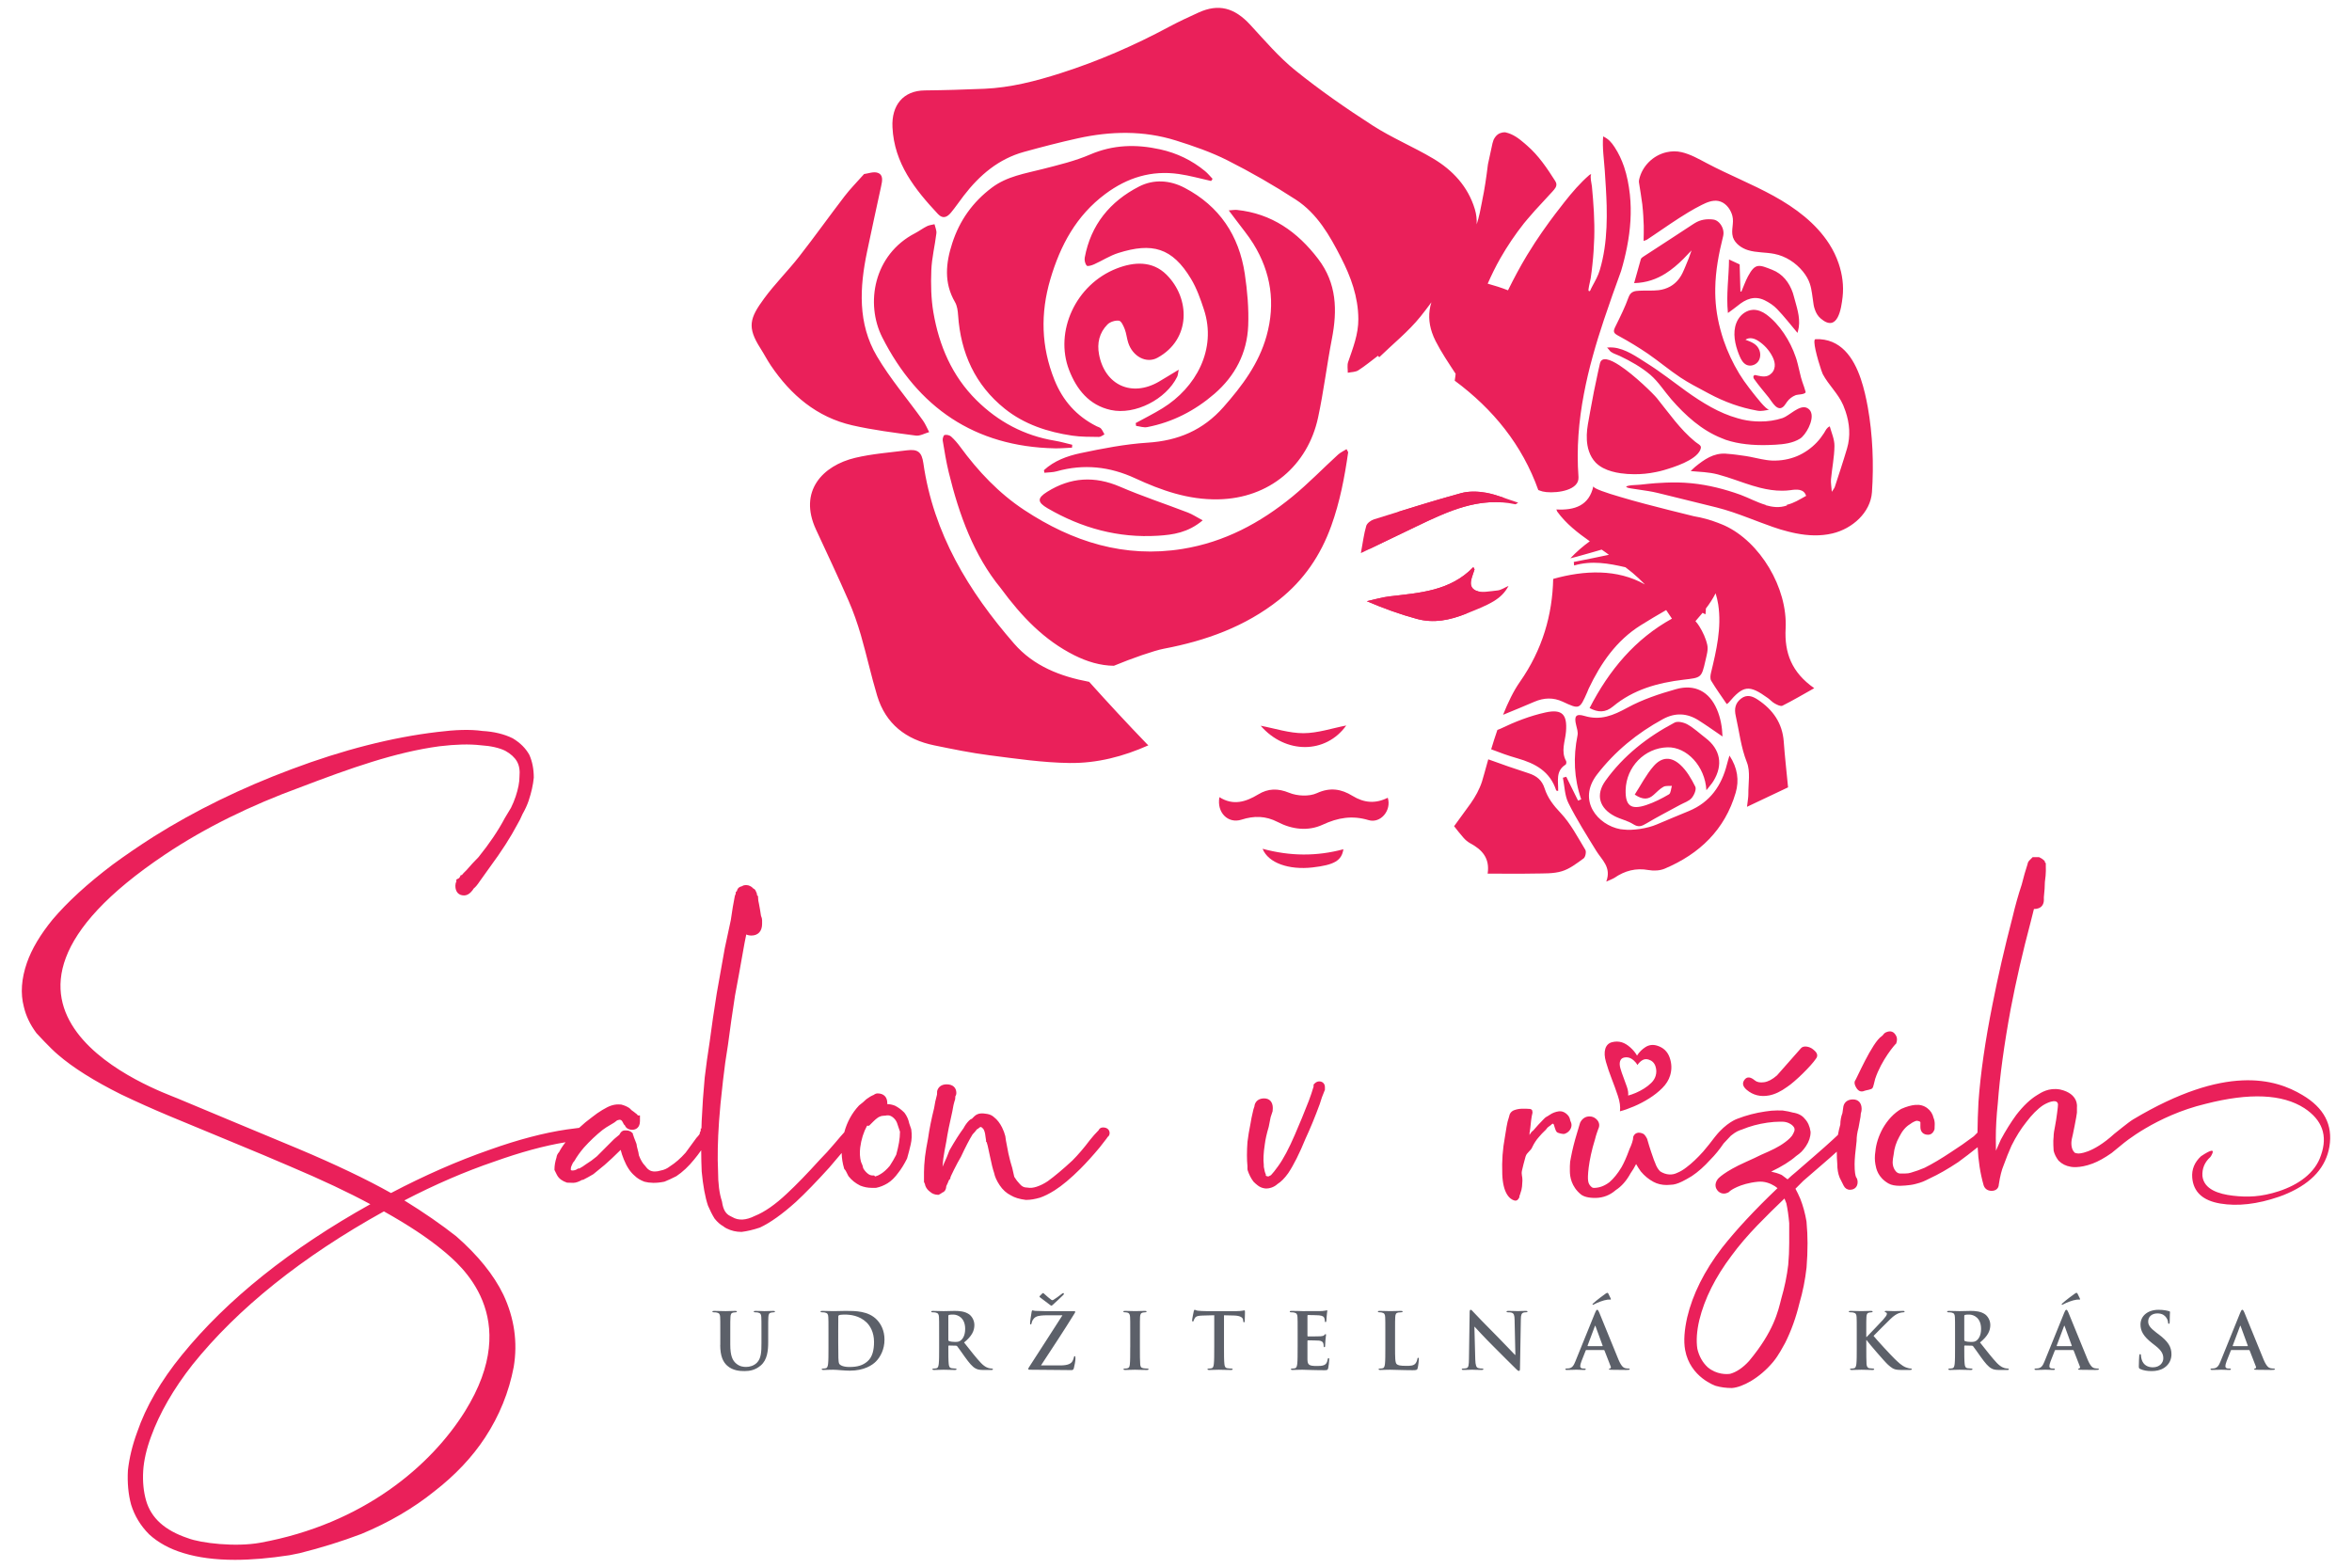
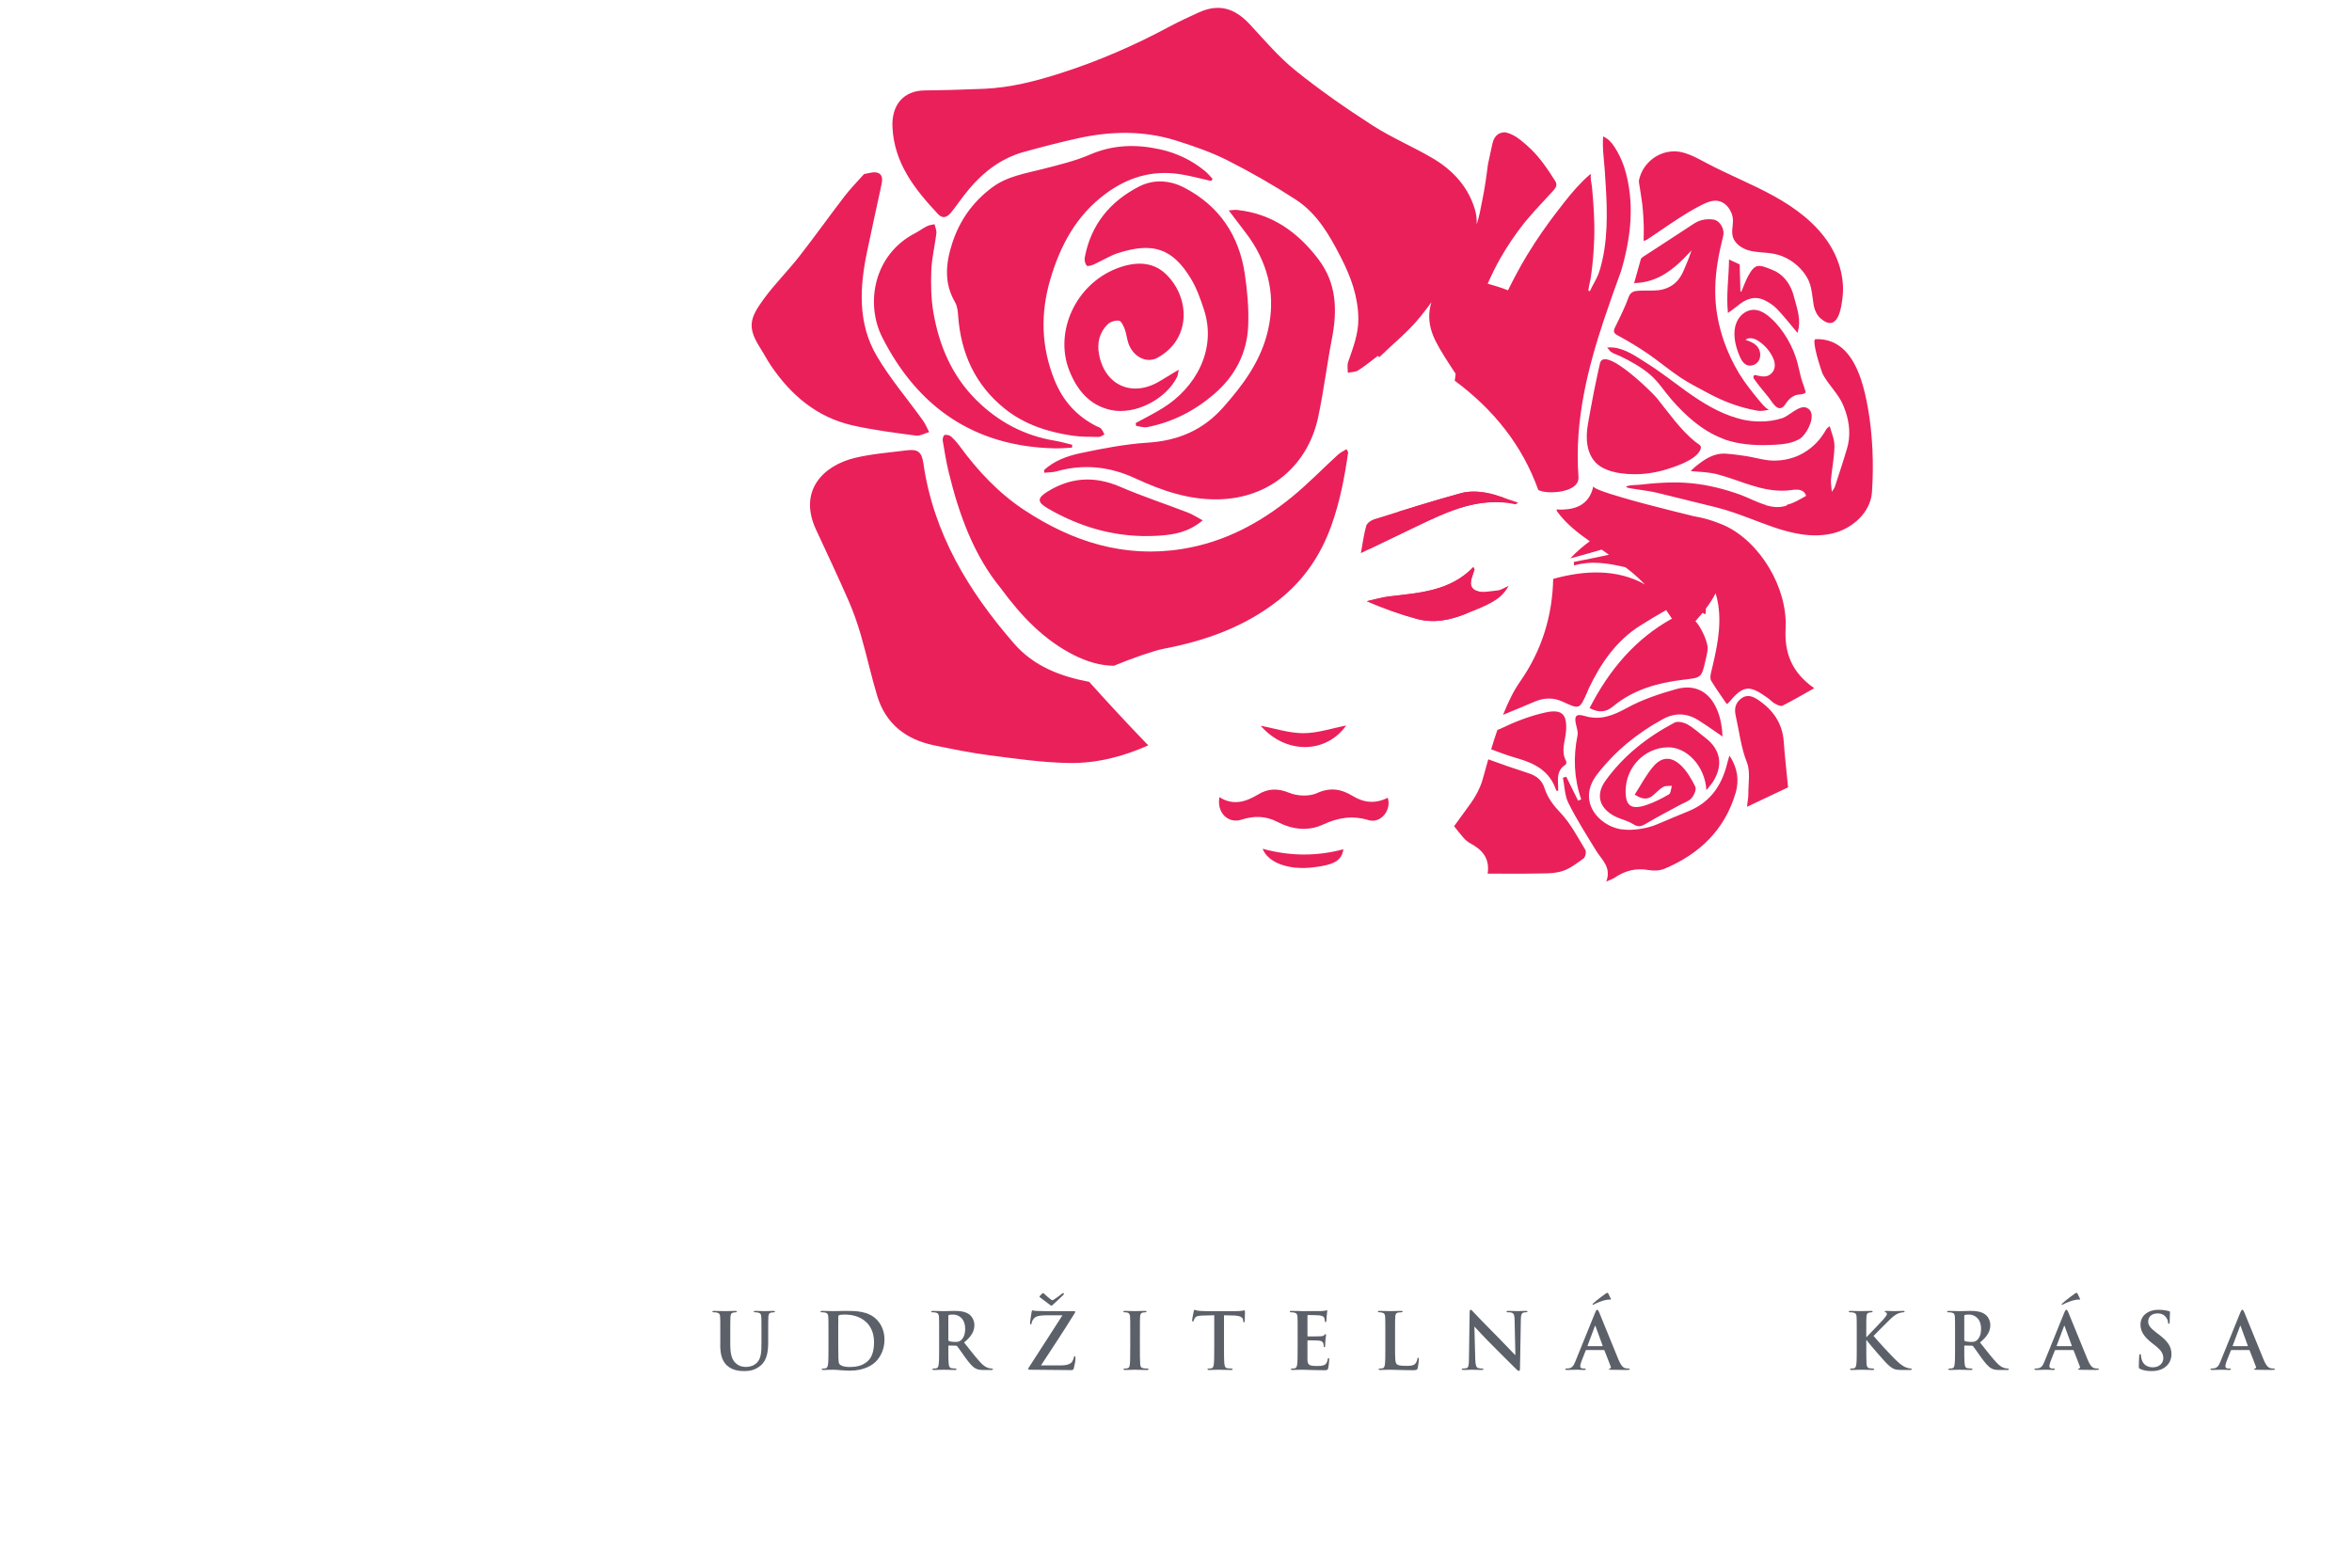
<svg xmlns="http://www.w3.org/2000/svg" xmlns:xlink="http://www.w3.org/1999/xlink" id="Vrstva_1" x="0px" y="0px" width="150px" height="100px" viewBox="0 0 150 100" xml:space="preserve">
  <g>
    <defs>
      <rect id="SVGID_1_" x="1.391" y="0.5" width="147.219" height="99" />
    </defs>
    <clipPath id="SVGID_2_">
      <use xlink:href="#SVGID_1_" />
    </clipPath>
    <path clip-path="url(#SVGID_2_)" fill="#EA205A" d="M113.879,40.092c0.135-2.604-1.637-5.534-3.892-6.569  c-0.116-0.054-0.236-0.097-0.355-0.145c-0.022-0.009-0.043-0.018-0.066-0.027c-0.495-0.192-1.01-0.333-1.536-0.421  c-0.438-0.107-0.993-0.245-1.596-0.396c-0.497-0.126-1.028-0.261-1.543-0.398c-0.534-0.143-1.052-0.286-1.515-0.425  c-0.981-0.284-1.712-0.54-1.757-0.678c-0.002-0.006-0.001-0.015-0.001-0.02c-0.268,1.233-1.188,1.549-2.359,1.484  c0.033,0.081,0.041,0.116,0.058,0.141c0.565,0.778,1.306,1.348,2.072,1.889c-0.442,0.322-0.86,0.68-1.238,1.086  c0.198-0.05,0.327-0.083,0.456-0.117c0.516-0.139,1.027-0.292,1.54-0.438c0.085,0.06,0.172,0.12,0.257,0.18  c0.068,0.05,0.137,0.102,0.205,0.151c-0.747,0.151-1.492,0.32-2.239,0.456c0.007,0.075,0.013,0.151,0.019,0.226  c1.13-0.328,2.205-0.135,3.274,0.113c0.152,0.12,0.308,0.236,0.457,0.361c0.277,0.234,0.537,0.481,0.789,0.738  c-1.775-1.008-3.886-0.909-5.854-0.355c-0.049,2.288-0.681,4.512-2.129,6.577c-0.4,0.57-0.757,1.313-1.067,2.091  c0.672-0.27,1.34-0.554,2.008-0.837c0.609-0.257,1.195-0.278,1.795,0c1.074,0.499,1.075,0.498,1.563-0.604  c0.032-0.075,0.058-0.154,0.094-0.229c0.773-1.622,1.764-3.069,3.321-4.043c0.534-0.333,1.074-0.655,1.621-0.969  c0.125,0.181,0.249,0.363,0.368,0.548c-2.338,1.289-4.004,3.273-5.253,5.704c0.542,0.285,1.007,0.303,1.495-0.103  c1.297-1.081,2.858-1.511,4.495-1.706c1.139-0.134,1.148-0.109,1.403-1.234c0.072-0.32,0.18-0.67,0.116-0.974  c-0.089-0.419-0.283-0.833-0.511-1.201c-0.069-0.115-0.154-0.221-0.245-0.325c0.153-0.177,0.302-0.356,0.454-0.532  c0.061,0.032,0.119,0.062,0.182,0.098c0.019-0.123,0.027-0.247,0.028-0.372c0.238-0.305,0.444-0.63,0.621-0.972  c0.069,0.233,0.131,0.472,0.168,0.721c0.221,1.48-0.116,2.916-0.461,4.344c-0.04,0.164-0.066,0.385,0.011,0.513  c0.305,0.507,0.653,0.988,0.991,1.487c0.018-0.013,0.077-0.039,0.115-0.084c0.944-1.119,1.309-1.164,2.511-0.296  c0.149,0.108,0.275,0.257,0.436,0.344c0.149,0.082,0.375,0.199,0.489,0.142c0.663-0.332,1.303-0.711,2.03-1.118  C114.259,42.889,113.798,41.643,113.879,40.092 M114.858,24.072c-0.103-0.381-0.171-0.767-0.285-1.143  c-0.019-0.055-0.037-0.112-0.056-0.166c-0.339-1.006-1.028-2.09-1.876-2.709c-0.246-0.178-0.541-0.303-0.845-0.29  c-0.393,0.02-0.753,0.275-0.951,0.615c-0.35,0.593-0.254,1.337-0.036,1.981c0.042,0.131,0.095,0.256,0.145,0.375  c0.092,0.219,0.22,0.438,0.432,0.538c0.241,0.111,0.548,0.024,0.716-0.179c0.164-0.197,0.197-0.482,0.114-0.724  c-0.003-0.01-0.006-0.019-0.009-0.029c-0.152-0.404-0.522-0.531-0.89-0.669c0.124-0.095,0.292-0.116,0.445-0.086  c0.154,0.028,0.295,0.107,0.425,0.195c0.343,0.232,0.627,0.548,0.822,0.912c0.046,0.083,0.087,0.171,0.118,0.263  c0.063,0.184,0.085,0.376,0.029,0.557c-0.056,0.207-0.216,0.38-0.417,0.458c-0.25,0.096-0.563,0.005-0.81-0.05l-0.004,0.001  c-0.108,0.024-0.119,0.1-0.089,0.193c0.005,0.013,0.01,0.025,0.018,0.039c0,0,0,0.002,0.004,0.004l-0.002,0.002l0.003,0.001  c0.292,0.417,0.628,0.805,0.948,1.204c0.21,0.264,0.561,0.967,0.967,0.537c0.075-0.083,0.131-0.183,0.197-0.272  c0.134-0.188,0.325-0.333,0.541-0.419c0.072-0.028,0.208-0.039,0.339-0.057c0.142-0.022,0.275-0.053,0.306-0.136  c0.003-0.002,0.003-0.002,0.001-0.005c-0.026-0.105-0.061-0.208-0.093-0.309c-0.042-0.118-0.085-0.234-0.123-0.353  C114.911,24.259,114.882,24.166,114.858,24.072 M114.637,21.235c0.03-0.127,0.063-0.245,0.081-0.36  c0.097-0.685-0.145-1.32-0.312-1.961c-0.02-0.079-0.042-0.158-0.068-0.236c-0.229-0.664-0.652-1.208-1.311-1.467  c-0.836-0.327-1.082-0.459-1.55,0.42c-0.165,0.31-0.281,0.645-0.42,0.971c-0.018-0.002-0.041-0.005-0.06-0.01  c-0.017-0.567-0.03-1.133-0.05-1.726c-0.184-0.085-0.409-0.189-0.678-0.315c-0.008,1.151-0.19,2.221-0.07,3.415  c0.268-0.201,0.453-0.321,0.623-0.465c0.514-0.425,1.067-0.66,1.714-0.35c0.288,0.143,0.578,0.328,0.796,0.56  C113.783,20.181,114.187,20.7,114.637,21.235 M115.229,26.014c-0.469-0.211-1.126,0.512-1.539,0.651  c-0.467,0.156-0.957,0.224-1.45,0.221c-0.373-0.001-0.746-0.042-1.104-0.122c-0.107-0.025-0.216-0.057-0.323-0.086  c-0.583-0.163-1.145-0.407-1.684-0.704c-0.554-0.305-1.09-0.659-1.603-1.028c-0.831-0.598-1.631-1.234-2.5-1.777  c-0.634-0.4-1.356-0.923-2.129-1c-0.139-0.014-0.278-0.013-0.423,0.005c0.05-0.005,0.197,0.219,0.241,0.252  c0.005,0.005,0.014,0.012,0.021,0.015c0.09,0.066,0.194,0.115,0.306,0.157c0.088,0.036,0.176,0.07,0.259,0.108  c0.682,0.325,1.376,0.713,1.955,1.207c0.506,0.436,0.888,1.046,1.33,1.557c0.893,1.025,1.934,1.975,3.213,2.481  c0.086,0.036,0.173,0.073,0.263,0.105c0.42,0.14,0.852,0.228,1.288,0.277c0.453,0.055,0.915,0.066,1.373,0.056  c0.166-0.003,0.327-0.01,0.495-0.02c0.547-0.032,1.118-0.098,1.582-0.39c0.352-0.221,0.885-1.135,0.705-1.661  C115.463,26.187,115.374,26.081,115.229,26.014 M108.435,28.703c0.042-0.096,0.05-0.163,0.031-0.22  c-0.038-0.115-0.194-0.174-0.366-0.316c-0.957-0.783-1.663-1.82-2.433-2.773c-0.198-0.246-1.415-1.456-2.387-2.09  c-0.615-0.401-1.135-0.573-1.241-0.126c-0.042,0.184-0.081,0.366-0.124,0.552c-0.186,0.833-0.348,1.671-0.499,2.511  c-0.05,0.278-0.101,0.557-0.149,0.835c-0.074,0.434-0.1,0.895-0.026,1.327c0.022,0.134,0.054,0.263,0.099,0.389  c0.091,0.265,0.228,0.509,0.426,0.716c0.278,0.281,0.64,0.452,1.021,0.56c0.185,0.054,0.376,0.092,0.563,0.119  c0.291,0.042,0.578,0.061,0.872,0.062c0.463,0.003,0.928-0.043,1.385-0.138c0.168-0.033,0.34-0.073,0.506-0.122  C106.748,29.802,108.133,29.374,108.435,28.703 M59.527,19.925c-0.149-0.877-0.166-1.79-0.132-2.682  c0.03-0.79,0.229-1.573,0.324-2.364c0.021-0.185-0.077-0.384-0.121-0.577c-0.16,0.041-0.334,0.054-0.479,0.127  c-0.263,0.131-0.502,0.313-0.763,0.449c-2.652,1.374-3.174,4.499-2.09,6.64c2.264,4.47,5.89,6.974,11.006,7.081  c0.364,0.008,0.73-0.029,1.096-0.044c0.005-0.062,0.01-0.122,0.015-0.184c-0.369-0.087-0.735-0.196-1.109-0.258  c-1.945-0.323-3.605-1.206-4.996-2.582C60.717,23.985,59.892,22.052,59.527,19.925 M66.785,31.372  c-0.645,0.403-0.635,0.665,0.027,1.051c2.176,1.266,4.511,1.907,7.036,1.75c0.963-0.059,1.924-0.197,2.854-0.981  c-0.387-0.206-0.652-0.385-0.944-0.497c-1.438-0.553-2.905-1.035-4.317-1.644C69.808,30.347,68.281,30.436,66.785,31.372   M60.731,15.509c-0.414,1.273-0.543,2.53,0.175,3.763c0.14,0.239,0.179,0.557,0.198,0.843c0.164,2.403,1.087,4.443,2.977,5.958  c1.241,0.994,2.732,1.484,4.296,1.715c0.562,0.084,1.138,0.074,1.707,0.083c0.116,0.002,0.235-0.105,0.353-0.162  c-0.071-0.126-0.128-0.267-0.223-0.374c-0.063-0.073-0.182-0.096-0.274-0.143c-1.281-0.643-2.165-1.638-2.697-2.97  c-0.843-2.111-0.898-4.229-0.258-6.408c0.64-2.168,1.651-4.056,3.506-5.44c1.406-1.048,2.948-1.523,4.685-1.275  c0.695,0.099,1.378,0.294,2.065,0.446c0.03-0.046,0.061-0.091,0.092-0.137c-0.159-0.165-0.306-0.349-0.481-0.493  c-0.841-0.692-1.794-1.151-2.865-1.388c-1.526-0.336-2.994-0.303-4.467,0.331c-0.962,0.415-2.001,0.662-3.021,0.924  c-1.124,0.289-2.275,0.459-3.244,1.189C62.034,12.888,61.199,14.065,60.731,15.509 M70.093,22.614  c-0.139-0.724,0.018-1.393,0.536-1.916c0.168-0.17,0.503-0.275,0.736-0.241c0.15,0.022,0.289,0.34,0.37,0.55  c0.104,0.272,0.126,0.575,0.218,0.855c0.284,0.877,1.154,1.35,1.868,0.958c2.149-1.179,2.09-3.796,0.57-5.302  c-0.899-0.893-2.071-0.821-3.172-0.392c-2.631,1.024-3.977,4.035-3.038,6.474c0.479,1.241,1.28,2.25,2.662,2.553  c1.547,0.338,3.532-0.688,4.231-2.118c0.05-0.097,0.05-0.217,0.1-0.452c-0.508,0.305-0.887,0.542-1.272,0.767  C72.177,25.348,70.465,24.57,70.093,22.614 M75.552,11.982c-0.943-0.496-1.975-0.561-2.905-0.085  c-1.852,0.949-3.08,2.442-3.467,4.535c-0.03,0.165,0.022,0.395,0.129,0.513c0.057,0.063,0.32-0.018,0.468-0.084  c0.52-0.234,1.008-0.555,1.546-0.724c2.152-0.678,3.432-0.35,4.635,1.65c0.361,0.599,0.602,1.283,0.822,1.952  c0.839,2.542-0.512,4.991-2.641,6.303c-0.554,0.342-1.139,0.632-1.709,0.945c0.009,0.061,0.019,0.12,0.026,0.18  c0.237,0.029,0.486,0.121,0.71,0.077c1.619-0.312,3.043-1.051,4.284-2.122c1.319-1.141,2.086-2.607,2.155-4.348  c0.044-1.098-0.055-2.215-0.217-3.305C79.022,15.025,77.771,13.148,75.552,11.982 M78.364,13.421  c0.207,0.273,0.338,0.445,0.466,0.618c0.372,0.503,0.778,0.983,1.105,1.513c1.131,1.833,1.42,3.796,0.839,5.88  c-0.494,1.769-1.554,3.182-2.748,4.536c-1.299,1.472-2.892,2.145-4.835,2.269c-1.439,0.092-2.875,0.372-4.291,0.671  c-0.835,0.178-1.666,0.477-2.323,1.083c0.01,0.055,0.02,0.109,0.03,0.165c0.26-0.029,0.531-0.021,0.779-0.091  c1.729-0.488,3.391-0.306,5.01,0.444c1.677,0.776,3.384,1.376,5.283,1.343c3.285-0.055,5.727-2.166,6.382-5.22  c0.357-1.66,0.558-3.353,0.881-5.021c0.353-1.818,0.313-3.535-0.875-5.093c-1.321-1.733-2.964-2.896-5.181-3.127  C78.763,13.377,78.634,13.403,78.364,13.421 M85.331,29.002c-0.972,0.888-1.89,1.84-2.906,2.674  c-2.054,1.684-4.343,2.908-7.006,3.338c-3.716,0.6-7.025-0.457-10.089-2.476c-1.626-1.071-2.944-2.471-4.093-4.037  c-0.173-0.236-0.367-0.463-0.584-0.658c-0.098-0.086-0.289-0.126-0.414-0.095c-0.068,0.018-0.137,0.24-0.117,0.355  c0.112,0.681,0.223,1.363,0.386,2.034c0.66,2.718,1.614,5.307,3.302,7.366c1.354,1.844,2.793,3.335,4.699,4.292  c0.812,0.408,1.659,0.664,2.527,0.674c1.151-0.479,2.582-0.974,3.18-1.087c2.677-0.508,5.195-1.407,7.364-3.129  c1.57-1.248,2.642-2.822,3.323-4.713c0.552-1.533,0.85-3.106,1.077-4.695c-0.034-0.065-0.071-0.13-0.104-0.195  C85.694,28.766,85.489,28.859,85.331,29.002 M99.372,50.455c0.021-0.6-0.188-1.268,0.476-1.682  c0.044-0.027,0.062-0.172,0.031-0.229c-0.348-0.627-0.058-1.25-0.007-1.875c0.088-1.083-0.23-1.458-1.308-1.223  c-0.993,0.217-1.967,0.6-2.885,1.044c-0.062,0.03-0.121,0.046-0.182,0.071c-0.147,0.427-0.28,0.844-0.397,1.235  c0.547,0.213,1.099,0.413,1.662,0.573c1.165,0.33,2.089,0.84,2.486,2.049C99.255,50.439,99.315,50.44,99.372,50.455 M93.508,39.144  c0.313-0.454,0.559-0.932,0.768-1.424c-0.076-0.018-0.148-0.041-0.212-0.077c-0.496-0.287-0.152-0.866-0.025-1.321  c0.004-0.014-0.019-0.035-0.078-0.144c-1.47,1.525-3.421,1.639-5.341,1.863c-0.488,0.058-0.967,0.203-1.45,0.308  c1.073,0.458,2.117,0.838,3.184,1.126C91.434,39.77,92.438,39.568,93.508,39.144 M93.183,31.457  c-1.346,0.368-2.68,0.777-4.013,1.191c-0.593,0.817-1.211,1.614-1.862,2.384c1.098-0.529,2.085-1.005,3.065-1.475  c1.736-0.832,3.475-1.654,5.428-1.513c0.027-0.101,0.055-0.202,0.084-0.302c-0.369-0.127-0.728-0.24-1.094-0.309  C94.271,31.34,93.687,31.319,93.183,31.457 M111.408,48.628c0.235,0.592,0.087,1.339,0.094,2.017  c0.003,0.215-0.043,0.432-0.086,0.82c1.015-0.48,1.906-0.903,2.619-1.241c-0.102-1.054-0.208-1.979-0.275-2.909  c-0.085-1.188-0.689-2.042-1.651-2.682c-0.344-0.229-0.707-0.362-1.082-0.063c-0.363,0.288-0.432,0.65-0.327,1.104  C110.923,46.659,111.025,47.661,111.408,48.628 M101.802,54.275c0.357,0.582,0.981,1.042,0.639,1.958  c0.271-0.123,0.41-0.164,0.522-0.239c0.66-0.451,1.362-0.641,2.171-0.495c0.332,0.06,0.729,0.041,1.035-0.089  c2.221-0.939,3.835-2.482,4.525-4.844c0.229-0.784,0.124-1.584-0.396-2.37c-0.066,0.229-0.116,0.38-0.154,0.534  c-0.343,1.382-1.08,2.444-2.435,3.005c-0.686,0.285-1.374,0.566-2.057,0.859c-0.582,0.251-1.517,0.397-2.135,0.318  c-0.062-0.008-0.124-0.009-0.186-0.021c-1.406-0.257-2.771-1.813-1.472-3.496c1.144-1.479,2.554-2.629,4.189-3.521  c0.788-0.43,1.545-0.391,2.285,0.078c0.518,0.327,1.015,0.686,1.521,1.028c-0.021-0.61-0.126-1.194-0.354-1.725  c-0.489-1.144-1.41-1.633-2.609-1.295c-1.064,0.3-2.143,0.658-3.108,1.186c-0.893,0.487-1.702,0.831-2.731,0.523  c-0.552-0.166-0.67,0.023-0.534,0.573c0.053,0.218,0.132,0.458,0.089,0.666c-0.278,1.38-0.229,2.738,0.236,4.081  c-0.068,0.027-0.136,0.055-0.201,0.082c-0.252-0.507-0.502-1.014-0.752-1.522c-0.072,0.021-0.144,0.041-0.215,0.061  c0.11,0.544,0.113,1.142,0.354,1.619C100.555,52.278,101.186,53.274,101.802,54.275 M106.089,50.188  c0.145-0.08,0.356-0.043,0.537-0.06c-0.06,0.187-0.063,0.468-0.189,0.542c-0.46,0.269-0.945,0.517-1.451,0.684  c-0.976,0.323-1.332,0.041-1.31-0.957c0.036-1.485,1.215-2.688,2.669-2.727c1.223-0.033,2.396,1.194,2.481,2.738  c0.209-0.271,0.35-0.42,0.451-0.59c0.629-1.03,0.44-2.024-0.508-2.747c-0.378-0.288-0.729-0.623-1.139-0.855  c-0.231-0.132-0.625-0.231-0.83-0.124c-1.736,0.916-3.262,2.106-4.413,3.714c-0.638,0.89-0.394,1.747,0.589,2.257  c0.384,0.199,0.831,0.284,1.188,0.514c0.331,0.212,0.537,0.127,0.829-0.047c0.703-0.421,1.435-0.795,2.153-1.188  c0.253-0.138,0.56-0.23,0.738-0.434c0.16-0.183,0.32-0.56,0.234-0.729c-0.251-0.505-0.553-1.027-0.964-1.4  c-0.589-0.533-1.176-0.501-1.695,0.092c-0.473,0.54-0.806,1.201-1.203,1.815c0.527,0.351,0.876,0.318,1.212,0.012  C105.668,50.516,105.859,50.315,106.089,50.188 M92.736,52.702c0.191,0.25,0.392,0.498,0.603,0.741  c0.121,0.138,0.271,0.264,0.431,0.351c0.742,0.4,1.256,0.938,1.105,1.933c1.083,0,2.047,0.015,3.01-0.005  c0.576-0.012,1.179,0.017,1.719-0.146c0.503-0.149,0.957-0.505,1.393-0.822c0.115-0.085,0.182-0.424,0.107-0.547  c-0.49-0.807-0.935-1.673-1.575-2.35c-0.456-0.481-0.825-0.954-1.022-1.57c-0.164-0.515-0.499-0.795-1.023-0.964  c-0.862-0.277-1.718-0.576-2.569-0.887c-0.192,0.673-0.328,1.198-0.401,1.421c-0.161,0.492-0.423,0.968-0.723,1.393  C93.442,51.737,93.092,52.222,92.736,52.702 M52.041,33.779c0.7,1.509,1.411,3.015,2.077,4.54c0.312,0.712,0.569,1.453,0.786,2.199  c0.37,1.28,0.654,2.585,1.037,3.861c0.544,1.804,1.843,2.797,3.644,3.167c1.169,0.239,2.341,0.481,3.523,0.632  c1.696,0.217,3.401,0.47,5.105,0.492c1.76,0.022,3.433-0.416,5.024-1.127c-0.027-0.027-0.058-0.05-0.084-0.077  c-1.255-1.302-2.484-2.627-3.691-3.973c-1.839-0.344-3.54-1.003-4.788-2.438c-2.902-3.335-5.142-7.023-5.786-11.505  c-0.105-0.724-0.356-0.912-1.056-0.824c-1.099,0.139-2.214,0.222-3.287,0.476C52.466,29.697,50.903,31.329,52.041,33.779   M56.194,11.884c0.072-0.335,0.16-0.729-0.219-0.861c-0.265-0.093-0.611,0.047-0.868,0.079c-0.467,0.526-0.884,0.945-1.241,1.411  c-0.98,1.277-1.913,2.591-2.905,3.859c-0.715,0.914-1.547,1.738-2.232,2.672c-0.916,1.249-1.095,1.821-0.241,3.16  c0.234,0.366,0.433,0.754,0.675,1.114c1.277,1.887,2.934,3.296,5.194,3.813c1.33,0.304,2.692,0.472,4.047,0.654  c0.271,0.037,0.569-0.142,0.854-0.222c-0.133-0.25-0.238-0.518-0.401-0.745c-0.979-1.367-2.084-2.655-2.934-4.097  c-1.229-2.084-1.103-4.382-0.625-6.668C55.589,14.66,55.891,13.272,56.194,11.884 M103.764,15.755  c0.217-1.101,0.303-2.234,0.182-3.352c-0.068-0.604-0.18-1.203-0.374-1.774c-0.148-0.431-0.342-0.849-0.597-1.239  c-0.214-0.326-0.39-0.523-0.733-0.689c-0.064,0.71,0.057,1.482,0.104,2.191c0.048,0.744,0.101,1.488,0.12,2.234  c0.022,0.917-0.004,1.836-0.14,2.743c-0.07,0.459-0.165,0.91-0.297,1.352c-0.109,0.369-0.285,0.68-0.464,1.01  c-0.029,0.06-0.061,0.119-0.093,0.18c-0.039,0.076-0.062,0.215-0.156,0.139c-0.001-0.003-0.005-0.005-0.006-0.008  c-0.025-0.074,0.076-0.51,0.12-0.71c0.011-0.044,0.018-0.081,0.019-0.096c0.041-0.283,0.08-0.566,0.107-0.852  c0.064-0.568,0.099-1.141,0.118-1.714c0.032-1.104-0.045-2.189-0.149-3.286c-0.021-0.195-0.133-0.589-0.047-0.778  c-0.05,0.021-0.079,0.029-0.097,0.045c-0.003,0.001-0.006,0.004-0.012,0.006c-0.595,0.513-1.111,1.117-1.602,1.74  c-0.196,0.247-0.387,0.498-0.575,0.743c-0.132,0.168-0.258,0.342-0.385,0.516c-0.316,0.433-0.622,0.875-0.918,1.326  c-0.168,0.263-0.337,0.531-0.503,0.799c-0.438,0.727-0.837,1.476-1.213,2.237c-0.42-0.167-0.854-0.302-1.295-0.424  c0.245-0.551,0.506-1.093,0.807-1.619c0.446-0.779,0.95-1.527,1.507-2.231c0.07-0.089,0.146-0.175,0.219-0.262  c0.315-0.378,0.649-0.742,0.984-1.099c0.206-0.218,0.408-0.435,0.607-0.659c0.144-0.161,0.317-0.336,0.239-0.564  c-0.011-0.032-0.028-0.069-0.051-0.106c-0.522-0.821-1.063-1.633-1.81-2.278c-0.049-0.043-0.099-0.086-0.146-0.128  c-0.364-0.311-0.732-0.6-1.226-0.706V8.437c-0.105-0.003-0.207,0.012-0.302,0.045c-0.064,0.022-0.127,0.05-0.182,0.092  c-0.119,0.089-0.207,0.213-0.271,0.348c-0.002,0.001-0.002,0.004-0.002,0.004c-0.028,0.071-0.051,0.147-0.068,0.222  c-0.097,0.433-0.192,0.866-0.281,1.299c-0.003,0.002-0.003,0.002-0.002,0.004c-0.004,0.033-0.009,0.064-0.014,0.097  c-0.094,0.754-0.2,1.508-0.358,2.25c0,0.008-0.003,0.017-0.003,0.024c-0.095,0.503-0.189,1.006-0.349,1.488  c0.016-0.318-0.019-0.645-0.12-0.977c-0.435-1.433-1.403-2.475-2.658-3.221c-1.264-0.75-2.637-1.321-3.87-2.116  c-1.687-1.086-3.342-2.238-4.904-3.495c-1.06-0.854-1.96-1.913-2.888-2.919c-1.009-1.094-2.021-1.365-3.302-0.78  c-0.629,0.288-1.259,0.578-1.869,0.905c-2.221,1.192-4.521,2.194-6.922,2.961c-1.589,0.507-3.196,0.924-4.872,0.995  c-1.261,0.052-2.522,0.092-3.785,0.104c-1.388,0.013-2.136,0.948-2.068,2.352c0.111,2.299,1.426,3.958,2.903,5.535  c0.32,0.343,0.6,0.185,0.832-0.096c0.286-0.348,0.539-0.721,0.813-1.079c1.007-1.311,2.221-2.345,3.847-2.792  c1.134-0.312,2.274-0.61,3.422-0.863c2.095-0.463,4.197-0.508,6.261,0.139c1.119,0.351,2.245,0.74,3.288,1.266  c1.494,0.755,2.955,1.593,4.359,2.506c1.362,0.886,2.161,2.287,2.881,3.699c0.626,1.222,1.096,2.493,1.105,3.91  c0.007,0.988-0.347,1.858-0.653,2.756c-0.068,0.205-0.017,0.452-0.021,0.678c0.225-0.047,0.487-0.039,0.669-0.154  c0.438-0.279,0.839-0.616,1.256-0.929c0.026,0.03,0.054,0.062,0.082,0.092c0.883-0.857,1.86-1.638,2.626-2.589  c0.24-0.299,0.473-0.605,0.7-0.914c-0.202,0.64-0.18,1.29,0.038,1.927c0.061,0.184,0.14,0.365,0.23,0.545  c0.369,0.724,0.829,1.401,1.277,2.086c-0.004,0.048-0.009,0.096-0.014,0.144c-0.011,0.101-0.029,0.198-0.043,0.297  c2.447,1.814,4.306,4.101,5.33,6.977c0.092,0.03,0.181,0.067,0.274,0.091c0.54,0.135,1.993,0.045,2.251-0.646  c0.029-0.082,0.043-0.173,0.038-0.275c-0.134-1.832,0.018-3.586,0.345-5.3c0.153-0.813,0.344-1.616,0.567-2.416  c0.212-0.774,0.453-1.545,0.712-2.319c0.343-1.028,0.712-2.061,1.09-3.1C103.535,16.787,103.662,16.275,103.764,15.755   M107.356,16.518c0.177-0.177,0.352-0.361,0.523-0.546c-0.109,0.338-0.235,0.66-0.371,0.975c-0.066,0.158-0.131,0.315-0.206,0.469  c-0.186,0.384-0.454,0.674-0.788,0.861c-0.218,0.12-0.463,0.201-0.738,0.234c-0.401,0.046-0.813,0.012-1.22,0.033  c-0.298,0.013-0.56,0.042-0.695,0.421c-0.223,0.622-0.518,1.219-0.812,1.813c-0.101,0.2-0.142,0.315-0.11,0.407  c0.03,0.093,0.14,0.162,0.342,0.27c0.625,0.34,1.234,0.712,1.82,1.111c0.704,0.485,1.361,1.043,2.072,1.515  c0.521,0.345,1.077,0.631,1.63,0.926c0.056,0.031,0.114,0.063,0.172,0.092c0.501,0.27,1.018,0.501,1.552,0.69  c0.481,0.169,0.975,0.302,1.482,0.394c0.033,0.006,0.063,0.01,0.091,0.017c0.246,0.042,0.497-0.026,0.742-0.065  c-0.198,0.033-0.89-0.888-1.021-1.044c-0.097-0.118-0.186-0.239-0.278-0.358c-0.221-0.288-0.432-0.586-0.621-0.896  c-0.409-0.675-0.745-1.395-1-2.138c-0.077-0.233-0.147-0.464-0.209-0.7c-0.244-0.909-0.337-1.769-0.321-2.618  c0.017-1.102,0.218-2.185,0.506-3.332c0.036-0.15,0.023-0.316-0.029-0.471c-0.101-0.291-0.334-0.54-0.599-0.574  c-0.417-0.053-0.826,0.002-1.188,0.231c-0.048,0.029-0.093,0.061-0.141,0.089c-0.372,0.239-0.737,0.482-1.105,0.724  c-0.062,0.041-0.124,0.081-0.188,0.123c-0.325,0.211-0.652,0.425-0.978,0.637c-0.296,0.191-0.595,0.383-0.886,0.576  c-0.056,0.035-0.117,0.088-0.137,0.146c-0.142,0.49-0.279,0.986-0.429,1.529c0.787-0.02,1.437-0.256,2.009-0.617  C106.634,17.185,107.006,16.865,107.356,16.518 M117.512,18.948c0.083-0.721-0.017-1.453-0.251-2.14  c-0.148-0.438-0.353-0.861-0.603-1.249c-0.85-1.328-2.163-2.3-3.545-3.063c-1.382-0.761-2.856-1.342-4.25-2.079  c-0.522-0.275-1.041-0.575-1.617-0.71c-0.323-0.076-0.649-0.068-0.958,0.002c-0.428,0.097-0.819,0.316-1.129,0.625  c-0.304,0.303-0.527,0.687-0.623,1.124c-0.011,0.057-0.018,0.115-0.011,0.171c0.071,0.481,0.161,0.962,0.219,1.446  c0.001,0.014,0,0.028,0.001,0.04c0.051,0.428,0.069,0.855,0.086,1.285c0.011,0.308-0.006,0.618-0.01,0.969  c0.114-0.043,0.171-0.054,0.214-0.082c0.122-0.082,0.247-0.164,0.369-0.247c0.388-0.258,0.769-0.521,1.15-0.78  c0.367-0.245,0.735-0.485,1.111-0.711c0.283-0.17,0.57-0.332,0.867-0.48c0.327-0.165,0.69-0.315,1.051-0.25  c0.42,0.078,0.729,0.44,0.87,0.848c0.013,0.038,0.023,0.079,0.033,0.118c0.112,0.438-0.097,0.894,0.026,1.316  c0.005,0.015,0.006,0.029,0.011,0.043c0.139,0.405,0.567,0.696,0.957,0.813c0.54,0.167,1.123,0.127,1.679,0.238  c0.719,0.141,1.366,0.562,1.824,1.125c0.22,0.272,0.354,0.521,0.439,0.771c0.138,0.412,0.156,0.827,0.243,1.354  c0.018,0.096,0.04,0.192,0.075,0.286c0.075,0.229,0.199,0.438,0.381,0.59C117.214,21.251,117.431,19.649,117.512,18.948   M119.118,25.964c-0.101-0.555-0.237-1.183-0.442-1.79c-0.462-1.366-1.289-2.601-2.892-2.539c-0.108,0.006-0.079,0.307,0.002,0.687  c0.094,0.432,0.256,0.968,0.363,1.282c0.046,0.129,0.08,0.226,0.096,0.255c0.378,0.712,0.98,1.234,1.306,1.986  c0.053,0.128,0.102,0.255,0.146,0.384c0.261,0.771,0.334,1.587,0.097,2.383c-0.242,0.822-0.516,1.638-0.78,2.45  c-0.024,0.08-0.088,0.146-0.19,0.309c-0.023-0.337-0.071-0.574-0.051-0.805c0.066-0.704,0.211-1.404,0.22-2.108  c0.007-0.435-0.187-0.851-0.3-1.262c-0.198,0.094-0.249,0.237-0.363,0.426c-0.138,0.216-0.294,0.42-0.47,0.604  c-0.351,0.37-0.778,0.669-1.248,0.869c-0.498,0.207-1.036,0.301-1.572,0.284c-0.005-0.002-0.014,0.001-0.02,0  c-0.478-0.02-0.939-0.152-1.407-0.241c-0.09-0.018-0.18-0.037-0.269-0.047c-0.404-0.059-0.806-0.119-1.211-0.145  c-0.028-0.003-0.053-0.007-0.08-0.008c-0.776-0.044-1.367,0.373-1.934,0.833c-0.102,0.083-0.195,0.183-0.296,0.279  c0.591,0.053,1.146,0.059,1.73,0.212c0.385,0.102,0.768,0.23,1.144,0.359c0.192,0.066,0.385,0.133,0.577,0.199  c0.318,0.11,0.646,0.21,0.979,0.295c0.465,0.117,0.937,0.19,1.405,0.187c0.178-0.001,0.356-0.01,0.532-0.035  c0.378-0.057,0.84-0.096,0.989,0.343c0.002,0.006,0.004,0.012,0.007,0.02c-0.462,0.259-0.772,0.457-1.204,0.565  c-0.009,0.003-0.02,0.007-0.034,0.011c0.005,0.012,0.01,0.026,0.013,0.037c-0.014,0.004-0.027,0.009-0.035,0.011  c-0.437,0.149-0.879,0.098-1.312-0.026c-0.002-0.007-0.004-0.013-0.006-0.019c-0.552-0.161-1.09-0.455-1.59-0.64  c-0.006-0.001-0.01-0.003-0.012-0.005c-1.007-0.364-2.056-0.631-3.123-0.737c-0.147-0.015-0.298-0.027-0.446-0.035  c-0.532-0.03-1.065-0.02-1.596,0.015c-0.09,0.003-0.179,0.009-0.27,0.015c-0.317,0.024-0.633,0.059-0.948,0.093  c-0.049,0.006-0.106,0.01-0.167,0.013c-0.25,0.014-0.561,0.015-0.75,0.108c0.039,0.081,0.219,0.105,0.306,0.12  c0.186,0.03,0.373,0.058,0.559,0.084c0.38,0.056,0.762,0.11,1.133,0.2c0.13,0.031,0.26,0.063,0.389,0.095  c1.126,0.272,2.248,0.551,3.37,0.831c0.701,0.175,1.377,0.417,2.049,0.671c0.508,0.192,1.014,0.387,1.527,0.567  c0.006,0.005,0.016,0.005,0.021,0.008c0.32,0.114,0.648,0.213,0.979,0.295c0.088,0.025,0.175,0.046,0.265,0.064  c0.076,0.016,0.148,0.034,0.223,0.048c0.777,0.154,1.569,0.192,2.338,0.008c1.268-0.298,2.429-1.333,2.52-2.631  C119.508,29.62,119.432,27.717,119.118,25.964" />
-     <path clip-path="url(#SVGID_2_)" fill="#EA205A" d="M57.397,72.189c-0.002,0.224-0.022,0.457-0.061,0.688  c-0.042,0.243-0.103,0.507-0.18,0.785c-0.121,0.239-0.263,0.48-0.408,0.702c-0.195,0.234-0.39,0.409-0.59,0.529  c-0.097,0.066-0.213,0.117-0.344,0.152c-0.002,0-0.003,0-0.003,0.001l-0.063-0.064h-0.099c-0.114,0-0.221-0.045-0.328-0.136  c-0.115-0.098-0.204-0.208-0.273-0.334c-0.013-0.107-0.058-0.237-0.138-0.402c-0.072-0.262-0.09-0.568-0.051-0.907  c0.069-0.524,0.217-0.993,0.438-1.396c0.012,0.002,0.021,0.002,0.031,0.002h0.098l0.26-0.26c0.188-0.188,0.314-0.271,0.386-0.307  c0.097-0.048,0.188-0.071,0.279-0.071l0.12-0.007c0.121-0.03,0.229-0.024,0.331,0.02c0.109,0.047,0.218,0.141,0.313,0.267  c0.069,0.104,0.123,0.23,0.165,0.39C57.318,71.956,57.357,72.071,57.397,72.189 M28.294,79.803  c1.008,0.847,5.138,4.18,1.353,10.233c-2.141,3.423-6.439,7.173-13.06,8.374c-1.553,0.282-3.771,0.032-4.61-0.295  c-0.73-0.243-1.327-0.571-1.77-0.973c-0.434-0.395-0.733-0.874-0.89-1.425c-0.163-0.567-0.226-1.206-0.184-1.9  c0.041-0.655,0.208-1.386,0.497-2.171c0.543-1.501,1.433-3.049,2.646-4.595c2.885-3.596,6.992-6.886,12.207-9.779  C26.031,78.135,27.313,78.984,28.294,79.803 M58.081,73.002c0.071-0.301,0.082-0.619,0.037-0.946l-0.01-0.043  c-0.044-0.127-0.086-0.254-0.121-0.354c-0.05-0.246-0.149-0.472-0.297-0.668l-0.022-0.026c-0.187-0.186-0.379-0.328-0.59-0.435  c-0.163-0.065-0.329-0.099-0.493-0.101c0.002-0.022,0.002-0.043,0.002-0.066c0-0.386-0.229-0.616-0.617-0.616  c-0.063,0-0.153,0.018-0.248,0.094c-0.142,0.055-0.299,0.146-0.467,0.272l-0.024,0.022c-0.117,0.116-0.259,0.237-0.423,0.361  l-0.03,0.027c-0.443,0.476-0.758,1.048-0.934,1.703c-0.108,0.115-0.309,0.347-0.606,0.701c-0.338,0.399-0.655,0.749-0.953,1.047  c-0.804,0.889-1.508,1.614-2.095,2.159c-0.739,0.698-1.425,1.178-2.052,1.429c-0.561,0.28-1.044,0.308-1.436,0.073l-0.144-0.073  c-0.133-0.065-0.238-0.163-0.321-0.298c-0.089-0.143-0.153-0.348-0.19-0.611l-0.01-0.041c-0.161-0.484-0.243-1.125-0.243-1.917  c-0.043-0.884-0.021-1.949,0.063-3.167c0.041-0.629,0.124-1.481,0.254-2.609c0.084-0.759,0.191-1.528,0.319-2.293  c0.128-0.988,0.278-2.04,0.445-3.117c0.174-0.922,0.347-1.868,0.512-2.816c0.058-0.346,0.127-0.709,0.206-1.085  c0.095,0.045,0.205,0.068,0.329,0.068c0.426,0,0.681-0.278,0.681-0.745v-0.224c0-0.089-0.022-0.185-0.071-0.291  c-0.042-0.287-0.084-0.536-0.127-0.756c-0.038-0.149-0.058-0.279-0.058-0.39l-0.004-0.104l-0.061-0.059  c-0.006-0.112-0.04-0.195-0.078-0.255c-0.025-0.083-0.085-0.146-0.164-0.177c-0.02-0.021-0.037-0.037-0.053-0.054  c-0.037-0.036-0.087-0.069-0.154-0.104c-0.075-0.038-0.153-0.058-0.23-0.058H47.54c-0.058,0-0.138,0.016-0.223,0.073  c-0.047,0.01-0.093,0.026-0.14,0.049c-0.071,0.037-0.155,0.111-0.183,0.263l-0.071,0.062v0.097c-0.001,0.002-0.006,0.026-0.04,0.1  l-0.02,0.057c-0.087,0.428-0.171,0.933-0.255,1.529l-0.385,1.798c-0.172,0.979-0.342,1.937-0.512,2.878  c-0.17,1.054-0.32,2.086-0.448,3.065c-0.128,0.817-0.236,1.595-0.32,2.313c-0.085,0.891-0.15,1.818-0.193,2.762  c-0.005,0.162-0.01,0.321-0.015,0.479l-0.046,0.001l-0.002,0.154c-0.037,0.048-0.063,0.111-0.064,0.194  c-0.064,0.092-0.127,0.167-0.187,0.228l-0.022,0.024c-0.257,0.344-0.491,0.664-0.689,0.943c-0.326,0.366-0.653,0.652-0.993,0.867  c-0.185,0.146-0.379,0.234-0.595,0.271l-0.036,0.009c-0.188,0.063-0.497,0.092-0.691-0.038c-0.102-0.066-0.187-0.152-0.254-0.253  l-0.029-0.036c-0.141-0.139-0.269-0.358-0.38-0.649c-0.007-0.085-0.035-0.233-0.127-0.562c-0.005-0.107-0.034-0.214-0.075-0.296  c-0.039-0.114-0.08-0.218-0.12-0.306c-0.009-0.064-0.032-0.115-0.06-0.155v-0.073l-0.07-0.068c-0.062-0.06-0.171-0.131-0.355-0.131  h-0.096c-0.059,0-0.146,0.018-0.23,0.102c-0.036,0.036-0.07,0.089-0.114,0.172c-0.291,0.234-0.344,0.288-0.363,0.306l-1.07,1.072  c-0.242,0.203-0.468,0.367-0.693,0.503c-0.143,0.107-0.284,0.199-0.427,0.273h-0.077l-0.06,0.038  c-0.088,0.06-0.192,0.09-0.317,0.09c-0.005,0-0.027-0.002-0.086-0.021v-0.001v-0.128c0-0.007,0.003-0.077,0.103-0.279l0.025-0.049  v-0.015c0.01-0.014,0.028-0.035,0.061-0.067l0.036-0.048c0.163-0.286,0.369-0.574,0.609-0.854c0.375-0.416,0.773-0.794,1.181-1.119  c0.156-0.118,0.331-0.231,0.515-0.334c0.183-0.1,0.322-0.194,0.424-0.285c0.111-0.034,0.154-0.037,0.167-0.037  c0.007,0,0.033,0.002,0.087,0.025c0.029,0.029,0.051,0.052,0.058,0.057c0.016,0.02,0.034,0.056,0.063,0.109l0.063,0.129h0.038  l0.023,0.06c0.048,0.098,0.171,0.26,0.465,0.26c0.237,0,0.489-0.146,0.489-0.554v-0.361h-0.13  c-0.038-0.059-0.091-0.109-0.157-0.148c-0.053-0.048-0.132-0.107-0.244-0.183c-0.036-0.036-0.073-0.073-0.109-0.108l-0.038-0.033  c-0.148-0.099-0.323-0.173-0.519-0.223l-0.186-0.008c-0.149,0-0.303,0.025-0.458,0.077c-0.146,0.048-0.334,0.143-0.556,0.276  c-0.217,0.129-0.439,0.285-0.656,0.458c-0.289,0.211-0.566,0.44-0.824,0.683l-0.796,0.105c-1.458,0.215-3.106,0.648-4.897,1.288  c-2.056,0.714-4.176,1.645-6.306,2.765c-1.559-0.876-3.549-1.826-5.919-2.824l-3.831-1.596c-1.532-0.639-2.831-1.182-3.896-1.628  c-1.063-0.447-15.688-5.553-0.761-15.548c2.565-1.719,5.495-3.144,8.617-4.284c3.205-1.222,6.061-2.24,8.879-2.618  c1.038-0.125,1.904-0.148,2.639-0.063c0.646,0.042,1.176,0.163,1.563,0.354c0.344,0.192,0.594,0.42,0.741,0.677  c0.145,0.255,0.198,0.574,0.161,0.971c0,0.354-0.082,0.781-0.244,1.266c-0.083,0.25-0.187,0.497-0.298,0.721l-0.391,0.65  c-0.414,0.789-0.986,1.636-1.683,2.499c-0.256,0.257-0.519,0.54-0.765,0.829l-0.161,0.16c-0.056,0.057-0.101,0.108-0.132,0.155  h-0.069l-0.065,0.128c-0.021,0.041-0.047,0.069-0.087,0.088l-0.131,0.065v0.132c-0.042,0.076-0.063,0.165-0.063,0.268  c0,0.387,0.206,0.616,0.553,0.616c0.148,0,0.29-0.065,0.422-0.195c0.083-0.083,0.149-0.17,0.201-0.256  c0.086-0.063,0.205-0.188,0.397-0.477l0.637-0.891c0.729-0.986,1.314-1.898,1.737-2.701c0.128-0.215,0.239-0.436,0.329-0.657  c0.173-0.304,0.305-0.593,0.395-0.858c0.175-0.527,0.286-1.017,0.33-1.479c0-0.54-0.092-1.022-0.284-1.455  c-0.233-0.419-0.584-0.77-1.058-1.053c-0.536-0.268-1.189-0.427-1.924-0.469c-0.815-0.115-1.751-0.077-2.87,0.063  c-2.902,0.342-6.037,1.142-9.315,2.376c-3.195,1.193-6.153,2.64-8.794,4.3c-0.944,0.603-1.83,1.208-2.634,1.8  c-1.583,1.198-2.863,2.37-3.809,3.487c-0.781,0.957-1.332,1.882-1.636,2.753c-0.356,1.021-0.422,1.97-0.199,2.812  c0.135,0.584,0.406,1.15,0.807,1.685c0,0,0.89,0.974,1.376,1.378c0.947,0.819,2.295,1.668,4.012,2.525  c0.963,0.461,1.998,0.925,3.076,1.378c1.064,0.446,2.374,0.99,3.93,1.629c1.508,0.621,2.784,1.157,3.797,1.596  c2.012,0.852,3.724,1.659,5.101,2.405c-5.104,2.846-9.149,6.083-12.022,9.622c-1.334,1.635-2.294,3.292-2.85,4.921  c-0.303,0.822-0.501,1.636-0.589,2.432c-0.044,0.787,0.023,1.521,0.203,2.188c0.222,0.716,0.606,1.349,1.148,1.893  c0.577,0.531,1.318,0.937,2.198,1.2c0.923,0.284,2.026,0.429,3.279,0.429c1.036,0,2.202-0.099,3.478-0.295l0.649-0.131  c1.367-0.342,2.687-0.753,3.93-1.224c1.757-0.729,3.323-1.644,4.651-2.714c1.334-1.032,2.426-2.189,3.245-3.44  c0.907-1.384,1.52-2.895,1.824-4.498c0.262-1.571,0.04-3.121-0.659-4.609c-0.607-1.259-1.615-2.508-3.003-3.724  c-0.939-0.742-2.053-1.513-3.313-2.292c1.943-1.009,3.87-1.843,5.736-2.477c1.675-0.599,3.2-1.014,4.545-1.234  c-0.166,0.207-0.302,0.415-0.409,0.622c-0.1,0.11-0.156,0.228-0.168,0.348c-0.086,0.269-0.129,0.519-0.129,0.748v0.054l0.152,0.304  c0.059,0.118,0.146,0.222,0.261,0.309c0.107,0.079,0.237,0.144,0.387,0.193l0.392,0.012c0.159,0,0.349-0.063,0.574-0.191h0.056  l0.05-0.026c0.167-0.083,0.36-0.189,0.59-0.326l0.026-0.018c0.213-0.172,0.448-0.364,0.709-0.58  c0.285-0.247,0.63-0.569,1.024-0.961l0.002,0.008c0.044,0.183,0.112,0.386,0.201,0.606c0.184,0.46,0.421,0.813,0.69,1.036  c0.151,0.151,0.35,0.276,0.618,0.38c0.336,0.087,0.744,0.106,1.254,0.003l0.041-0.011c0.212-0.086,0.455-0.195,0.745-0.344  c0.399-0.265,0.783-0.625,1.136-1.065c0.141-0.168,0.292-0.367,0.448-0.588c0.002,0.484,0.013,0.938,0.032,1.354  c0.086,0.908,0.219,1.635,0.401,2.178c0.132,0.306,0.265,0.574,0.416,0.819c0.178,0.226,0.366,0.391,0.556,0.494  c0.059,0.053,0.133,0.1,0.226,0.145c0.287,0.144,0.601,0.217,0.934,0.217l0.029-0.002c0.351-0.044,0.731-0.133,1.155-0.276  c0.654-0.305,1.425-0.854,2.296-1.638c0.593-0.55,1.307-1.285,2.126-2.189c0.229-0.266,0.49-0.575,0.787-0.928  c0.008,0.335,0.06,0.661,0.152,0.97l0.018,0.056l0.04,0.041c0.014,0.016,0.045,0.052,0.084,0.133l0.129,0.256l0.026,0.04  c0.188,0.238,0.431,0.432,0.734,0.583c0.237,0.096,0.482,0.144,0.726,0.144h0.255l0.046-0.004c0.236-0.047,0.477-0.142,0.714-0.285  c0.242-0.146,0.475-0.376,0.701-0.691c0.18-0.228,0.361-0.521,0.537-0.871l0.016-0.041C57.943,73.57,58.019,73.276,58.081,73.002   M70.636,72.53c0.08-0.052,0.131-0.144,0.131-0.25c0-0.168-0.112-0.362-0.426-0.362c-0.13,0-0.232,0.071-0.276,0.178l-0.017,0.019  c-0.178,0.177-0.355,0.377-0.533,0.6c-0.375,0.5-0.754,0.942-1.121,1.311c-0.591,0.548-1.121,0.992-1.568,1.318  c-0.236,0.158-0.476,0.278-0.711,0.355c-0.214,0.071-0.41,0.091-0.582,0.057l-0.046-0.004c-0.186,0-0.33-0.075-0.473-0.252  c-0.109-0.109-0.219-0.254-0.329-0.434l-0.127-0.561c-0.079-0.241-0.164-0.557-0.247-0.931c-0.166-0.832-0.187-1.004-0.188-1.039  l-0.007-0.057c-0.047-0.188-0.117-0.375-0.209-0.56c-0.141-0.28-0.31-0.498-0.503-0.647c-0.117-0.111-0.263-0.183-0.436-0.213  c-0.296-0.048-0.594-0.087-0.84,0.161l-0.143,0.143c-0.056,0.018-0.117,0.052-0.178,0.113c-0.141,0.14-0.259,0.305-0.354,0.488  c-0.259,0.349-0.561,0.823-0.897,1.412l-0.019,0.043c-0.065,0.194-0.209,0.531-0.426,1.006c0.011-0.15,0.026-0.323,0.048-0.517  c0.041-0.29,0.105-0.651,0.191-1.082c0.084-0.545,0.212-1.185,0.383-1.919c0.041-0.283,0.103-0.55,0.183-0.79l0.012-0.184  c0.052-0.079,0.064-0.155,0.064-0.209c0-0.347-0.23-0.554-0.617-0.554c-0.319,0-0.542,0.158-0.609,0.434l-0.007,0.215  c-0.084,0.297-0.147,0.598-0.186,0.87c-0.171,0.687-0.302,1.34-0.385,1.927c-0.086,0.432-0.151,0.825-0.195,1.17  c-0.043,0.4-0.065,0.722-0.065,0.984v0.629l0.025,0.05c0.03,0.061,0.037,0.09,0.038,0.09c0,0,0.001,0,0.001-0.001l0.012,0.073  c0.058,0.172,0.168,0.315,0.329,0.427c0.065,0.06,0.144,0.105,0.233,0.135c0.068,0.023,0.142,0.037,0.223,0.042l0.063,0.004  l0.057-0.027c0.074-0.037,0.138-0.076,0.189-0.119c0.084-0.026,0.154-0.088,0.199-0.177c0.031-0.063,0.05-0.141,0.055-0.236  c0.056-0.112,0.119-0.248,0.149-0.338c0.01-0.028,0.021-0.049,0.04-0.067l0.068-0.068v-0.071c0.012-0.035,0.059-0.151,0.23-0.495  c0.16-0.322,0.309-0.597,0.45-0.836c0.284-0.613,0.533-1.091,0.738-1.422c0.104-0.105,0.196-0.214,0.276-0.324  c0.049-0.021,0.101-0.052,0.152-0.104c0.015-0.016,0.04-0.028,0.066-0.038c0.009-0.003,0.019-0.006,0.026-0.008  c0.024,0.014,0.049,0.024,0.072,0.032c0.026,0.027,0.052,0.053,0.077,0.077c0.023,0.023,0.081,0.099,0.126,0.31  c0.003,0.063,0.015,0.142,0.035,0.242c0.027,0.137,0.028,0.175,0.028,0.179v0.095l0.044,0.045c0.02,0.054,0.079,0.248,0.215,0.929  c0.089,0.44,0.175,0.785,0.256,1.021c0.048,0.244,0.164,0.501,0.354,0.786c0.19,0.288,0.437,0.509,0.712,0.646  c0.242,0.146,0.552,0.241,0.95,0.289h0.064c0.236,0,0.515-0.046,0.841-0.14c0.276-0.093,0.585-0.245,0.945-0.472  c0.479-0.305,1.029-0.766,1.637-1.373c0.386-0.387,0.799-0.844,1.23-1.361c0.171-0.215,0.323-0.408,0.451-0.581L70.636,72.53z   M84.478,69.562l0.019-0.045v-0.175c0-0.214-0.149-0.361-0.361-0.361c-0.073,0-0.184,0.021-0.293,0.131l-0.068,0.07v0.126  c-0.084,0.29-0.187,0.595-0.304,0.907c-0.291,0.747-0.59,1.476-0.89,2.164c-0.375,0.873-0.732,1.546-1.062,2  c-0.191,0.267-0.346,0.462-0.462,0.583l-0.167,0.084c-0.038-0.003-0.07-0.009-0.1-0.021c-0.028-0.009-0.049-0.021-0.058-0.025  c0,0-0.004-0.01-0.004-0.038v-0.057l-0.026-0.05c-0.014-0.027-0.051-0.125-0.102-0.425l-0.002-0.137  c-0.039-0.317-0.02-0.747,0.063-1.283c0.04-0.323,0.123-0.697,0.253-1.133l0.121-0.611l0.126-0.383l0.013-0.201  c0-0.386-0.206-0.617-0.553-0.617c-0.32,0-0.542,0.158-0.61,0.434l-0.007,0.068c-0.043,0.105-0.083,0.25-0.121,0.441  c-0.045,0.179-0.09,0.401-0.129,0.65c-0.087,0.429-0.153,0.821-0.196,1.178c-0.044,0.608-0.044,1.138-0.001,1.551v0.192  l0.013,0.072c0.092,0.277,0.212,0.516,0.375,0.729c0.09,0.092,0.184,0.174,0.281,0.246c0.113,0.086,0.241,0.143,0.379,0.169  c0.051,0.011,0.105,0.018,0.16,0.018c0.1,0,0.206-0.019,0.313-0.055c0.151-0.05,0.282-0.127,0.391-0.228  c0.233-0.147,0.458-0.372,0.688-0.695c0.35-0.523,0.723-1.269,1.104-2.203c0.299-0.642,0.604-1.379,0.907-2.205  C84.248,70.145,84.353,69.853,84.478,69.562 M100.17,71.996c0.077-0.156,0.074-0.314-0.008-0.475  c-0.018-0.033-0.029-0.074-0.035-0.122c-0.031-0.143-0.118-0.268-0.26-0.377c-0.144-0.108-0.292-0.152-0.448-0.133  c-0.215,0.029-0.412,0.104-0.59,0.227c-0.258,0.18-0.185,0.07-0.403,0.295c-0.222,0.223-0.437,0.459-0.647,0.706  c-0.079,0.047-0.157,0.143-0.235,0.287c0.005-0.049,0.007-0.092,0.001-0.128c0.017-0.063,0.025-0.112,0.026-0.149  s0.008-0.093,0.023-0.168c0.015-0.16,0.032-0.324,0.054-0.491c0.02-0.166,0.049-0.333,0.089-0.496l-0.012-0.09  c0.002-0.072-0.048-0.121-0.148-0.145c-0.172-0.013-0.343-0.018-0.513-0.014c-0.17,0.005-0.337,0.035-0.499,0.094  c-0.186,0.073-0.294,0.216-0.327,0.428c-0.071,0.204-0.121,0.412-0.155,0.623c-0.033,0.212-0.066,0.417-0.1,0.615  c-0.155,0.85-0.205,1.541-0.175,2.415c0.042,1.212,0.466,1.607,0.794,1.686c0.111,0.022,0.201-0.033,0.27-0.163  c0.022-0.027,0.031-0.062,0.031-0.104c0.001-0.043,0.011-0.077,0.032-0.105c0.063-0.252,0.139-0.267,0.158-0.912  c0.009-0.242-0.084-0.391-0.029-0.629c0.055-0.237,0.125-0.534,0.23-0.897c0.08-0.272,0.342-0.357,0.439-0.626  c0.057-0.117,0.119-0.227,0.185-0.326c0.065-0.101,0.141-0.199,0.227-0.295c0.125-0.15,0.253-0.287,0.384-0.408  c0.026-0.024,0.034-0.03,0.04-0.035c-0.007,0.005-0.007,0.002,0.051-0.062c0.039-0.067,0.097-0.122,0.17-0.17  c0.072-0.047,0.137-0.097,0.189-0.151c0.134-0.093,0.132,0.14,0.198,0.291c0.025,0.055,0.046,0.192,0.157,0.252  c0.058,0.031,0.343,0.119,0.459,0.078C99.968,72.261,100.093,72.152,100.17,71.996 M105.589,68.63  c-0.049,0.16-0.14,0.308-0.273,0.44c-0.133,0.133-0.287,0.254-0.459,0.362c-0.173,0.108-0.35,0.202-0.532,0.28  c-0.184,0.077-0.348,0.136-0.49,0.171c0.02-0.154-0.004-0.332-0.071-0.533c-0.067-0.202-0.141-0.406-0.221-0.611  c-0.08-0.206-0.147-0.4-0.199-0.584c-0.053-0.185-0.06-0.336-0.023-0.459c0.038-0.123,0.116-0.199,0.234-0.231  c0.118-0.03,0.233-0.028,0.345,0.005c0.1,0.031,0.2,0.091,0.302,0.183c0.101,0.092,0.178,0.186,0.229,0.281  c0.078-0.123,0.179-0.223,0.301-0.3c0.123-0.077,0.257-0.092,0.401-0.048c0.22,0.066,0.366,0.206,0.441,0.417  C105.647,68.213,105.652,68.422,105.589,68.63 M106.513,68.604c0.117-0.381,0.105-0.763-0.03-1.146  c-0.136-0.383-0.402-0.636-0.8-0.758c-0.267-0.08-0.511-0.052-0.734,0.087c-0.224,0.141-0.406,0.322-0.547,0.548  c-0.096-0.175-0.235-0.347-0.42-0.513c-0.184-0.167-0.366-0.277-0.548-0.334c-0.204-0.062-0.414-0.063-0.629-0.008  c-0.215,0.058-0.357,0.197-0.425,0.419c-0.068,0.225-0.056,0.504,0.041,0.839c0.096,0.334,0.216,0.688,0.361,1.063  c0.146,0.375,0.28,0.746,0.402,1.112c0.123,0.367,0.167,0.692,0.13,0.975c0.262-0.066,0.56-0.171,0.893-0.314  c0.333-0.141,0.658-0.312,0.972-0.509c0.314-0.197,0.593-0.417,0.836-0.661C106.258,69.161,106.425,68.895,106.513,68.604   M115.799,67.551c0.154-0.184,0.119-0.371-0.106-0.559l-0.066-0.057c-0.227-0.188-0.614-0.256-0.769-0.071l-1.53,1.734  c-0.293,0.257-0.569,0.401-0.826,0.436c-0.259,0.035-0.455-0.005-0.59-0.119c-0.27-0.225-0.482-0.246-0.636-0.063  c-0.186,0.222-0.144,0.444,0.125,0.671c0.404,0.34,0.882,0.456,1.43,0.352c0.364-0.07,0.745-0.252,1.146-0.544  C114.481,69.002,115.503,67.994,115.799,67.551 M114.108,79.305c0,0.452-0.021,0.917-0.063,1.379  c-0.084,0.709-0.231,1.426-0.44,2.14c-0.209,0.832-0.477,2.093-2.055,3.988c-0.394,0.434-0.808,0.711-1.207,0.821  c-0.218,0.036-0.865,0.054-1.424-0.41c-0.333-0.304-0.559-0.708-0.67-1.185c-0.079-0.517-0.038-1.133,0.124-1.824  c0.332-1.368,1.028-2.757,2.068-4.132c0.456-0.622,1.009-1.27,1.641-1.924c0.561-0.579,1.139-1.151,1.723-1.706  c0.04,0.101,0.081,0.202,0.121,0.303c0.08,0.367,0.142,0.802,0.182,1.272V79.305z M118.174,70.13c-0.319,0-0.542,0.158-0.609,0.433  l-0.064,0.441c-0.086,0.222-0.131,0.468-0.134,0.731c-0.063,0.216-0.112,0.437-0.152,0.658c-0.081,0.076-0.207,0.192-0.38,0.353  c-0.283,0.261-0.657,0.593-1.111,0.985c-0.469,0.405-0.874,0.756-1.207,1.048c-0.17,0.136-0.341,0.286-0.513,0.45l-0.351-0.263  l-0.045-0.027c-0.201-0.089-0.418-0.155-0.651-0.203c0.69-0.332,1.212-0.658,1.594-0.995c0.136-0.092,0.247-0.182,0.34-0.274  c0.094-0.095,0.19-0.214,0.285-0.355c0.196-0.294,0.295-0.595,0.295-0.896l-0.003-0.032c-0.048-0.342-0.174-0.618-0.373-0.824  c-0.163-0.209-0.419-0.341-0.763-0.393c-0.143-0.045-0.364-0.089-0.658-0.132l-0.353-0.001c-0.225,0-0.466,0.021-0.736,0.065  c-0.612,0.088-1.209,0.242-1.796,0.47c0,0-0.695,0.232-1.4,1.129l-0.021,0.025c-0.253,0.337-0.507,0.655-0.754,0.942  c-0.37,0.412-0.725,0.746-1.058,0.996c-0.196,0.154-0.391,0.271-0.598,0.355c-0.294,0.148-0.695,0.154-1.087-0.101  c-0.137-0.141-0.241-0.318-0.311-0.529l-0.014-0.032c-0.025-0.05-0.088-0.208-0.243-0.672c-0.085-0.252-0.169-0.525-0.252-0.819  l-0.017-0.043c-0.052-0.103-0.109-0.187-0.167-0.247l-0.064-0.048c-0.31-0.153-0.56-0.056-0.646,0.2l-0.012,0.149  c-0.051,0.27-0.224,0.626-0.224,0.626l-0.018,0.048c-0.164,0.452-0.331,0.827-0.492,1.11c-0.239,0.399-0.504,0.725-0.771,0.954  c-0.302,0.227-0.627,0.363-1.005,0.363l-0.09-0.025c-0.27-0.188-0.263-0.463-0.263-0.463c-0.035-0.139-0.012-1.167,0.45-2.644  c0.038-0.191,0.196-0.621,0.196-0.621c0.098-0.193,0.082-0.394-0.053-0.563c-0.132-0.16-0.304-0.245-0.501-0.245  c-0.258,0-0.468,0.136-0.592,0.385l-0.013,0.028c-0.043,0.131-0.108,0.348-0.193,0.646c-0.171,0.558-0.301,1.082-0.387,1.545  c-0.047,0.192-0.07,0.382-0.07,0.567v0.319c0,0.33,0.084,0.981,0.703,1.485c0.163,0.133,0.481,0.236,0.963,0.224  c0.458-0.012,0.885-0.168,1.263-0.5c0.366-0.234,0.689-0.604,0.943-1.073c0.125-0.174,0.243-0.37,0.353-0.587  c0.083,0.151,0.183,0.309,0.301,0.473c0.231,0.278,0.502,0.501,0.802,0.661c0.247,0.135,0.534,0.203,0.852,0.203  c0.089,0,0.181-0.005,0.251-0.015c0.208,0,0.451-0.071,0.742-0.215c0.171-0.086,0.364-0.193,0.6-0.336  c0.397-0.263,0.799-0.619,1.186-1.05c0.302-0.302,0.586-0.651,0.848-1.038c0.122-0.125,0.458-0.487,0.458-0.487  c0.345-0.277,0.478-0.32,0.726-0.404c0.489-0.204,1.029-0.349,1.604-0.432c0.287-0.04,0.556-0.062,0.797-0.062h0.128  c0.176,0,0.334,0.035,0.47,0.104c0.133,0.066,0.232,0.146,0.293,0.24c0.031,0.045,0.067,0.122,0.038,0.242  c-0.035,0.101-0.085,0.203-0.151,0.307c-0.156,0.209-0.43,0.404-0.43,0.404c-0.447,0.335-0.872,0.523-1.537,0.814  c-0.272,0.137-0.592,0.284-0.949,0.444c-1.44,0.64-1.815,1.095-1.815,1.095c-0.272,0.364-0.108,0.636-0.025,0.737  c0.136,0.164,0.296,0.198,0.406,0.198c0.094,0,0.193-0.025,0.294-0.076l0.115-0.1c0,0,0.586-0.461,1.759-0.578  c0.419-0.042,0.788,0.095,1.084,0.28c0.056,0.038,0.113,0.081,0.171,0.128c-1.455,1.387-2.646,2.668-3.548,3.816  c-1.121,1.466-1.865,2.956-2.214,4.434c-0.175,0.791-0.236,1.488-0.13,2.072c0.32,1.755,1.953,2.29,1.953,2.29  c0.316,0.091,0.66,0.137,1.022,0.137h0.009l0.009-0.001c0.649-0.046,1.748-0.617,2.624-1.669c0.37-0.448,0.626-0.978,0.762-1.207  c0.388-0.774,0.694-1.63,0.91-2.528c0.215-0.733,0.368-1.498,0.455-2.281c0.043-0.522,0.063-1.045,0.063-1.553  c0-0.424-0.021-0.882-0.066-1.38c-0.087-0.522-0.222-1.012-0.399-1.46c-0.101-0.234-0.204-0.448-0.306-0.634l0.501-0.502  c0.34-0.297,0.734-0.638,1.18-1.02c0.364-0.313,0.686-0.595,0.955-0.842c0,0.273,0.012,0.54,0.032,0.792  c0,0.326,0.048,0.613,0.151,0.868c0.043,0.087,0.086,0.173,0.128,0.255c0.042,0.088,0.086,0.174,0.128,0.256  c0.081,0.165,0.227,0.26,0.4,0.26c0.298,0,0.49-0.192,0.49-0.489c0-0.151-0.049-0.253-0.101-0.32  c-0.019-0.046-0.044-0.125-0.062-0.257c-0.021-0.135-0.03-0.322-0.03-0.572c0-0.29,0.043-0.774,0.128-1.47  c0-0.277,0.04-0.555,0.123-0.849c0.042-0.216,0.086-0.45,0.129-0.71l0.003-0.038c0-0.103,0.019-0.207,0.053-0.31l0.013-0.138  C118.728,70.359,118.521,70.13,118.174,70.13 M120.929,66.567c0.066-0.182,0.07-0.336,0.014-0.46  c-0.146-0.311-0.373-0.393-0.684-0.248c-0.126,0.059-0.155,0.172-0.237,0.225c-0.629,0.39-1.666,2.849-1.728,2.876  c-0.033,0.091-0.021,0.198,0.037,0.323c0.146,0.311,0.342,0.408,0.591,0.293c0.061-0.028,0.455-0.076,0.488-0.166  c0.062-0.027,0.141-0.474,0.18-0.591C119.99,67.616,120.867,66.597,120.929,66.567 M146.839,69.851  c-1.731-1.039-4.896-1.97-10.792,1.551c-0.317,0.188-1.108,0.855-1.203,0.919c-1.438,1.311-2.3,1.258-2.3,1.258  c-0.038,0-0.105-0.008-0.216-0.041c-0.283-0.242-0.23-0.714-0.201-0.866c0.047-0.144,0.331-1.58,0.331-1.701v-0.351  c0,0,0.131-0.852-1.072-1.122c-0.736-0.134-1.22,0.205-1.453,0.347c-0.449,0.269-0.9,0.697-1.347,1.277  c-0.346,0.476-0.674,1-0.981,1.572c-0.11,0.242-0.215,0.478-0.312,0.707c-0.007-0.236-0.009-0.503-0.009-0.802  c0-0.676,0.043-1.419,0.127-2.219c0.128-1.733,0.405-3.767,0.826-6.04c0.339-1.774,0.767-3.639,1.274-5.544l0.204-0.813  c0.097,0.004,0.19-0.012,0.281-0.043c0.225-0.073,0.354-0.27,0.354-0.542l-0.002-0.166c0.043-0.396,0.064-0.711,0.065-0.966  c0.042-0.309,0.063-0.544,0.063-0.72l-0.005-0.487l-0.059-0.058v-0.064l-0.069-0.068c-0.063-0.061-0.145-0.115-0.252-0.169  l-0.049-0.025h-0.407l-0.194,0.195c-0.09,0.088-0.122,0.177-0.131,0.247c-0.127,0.38-0.254,0.828-0.375,1.313  c-0.215,0.642-0.41,1.337-0.58,2.059c-0.512,1.963-0.941,3.837-1.28,5.569c-0.467,2.335-0.769,4.43-0.896,6.23  c-0.036,0.699-0.058,1.356-0.063,1.957l-0.24,0.24c-0.501,0.376-0.986,0.712-1.445,1.004c-0.629,0.42-1.2,0.759-1.688,1.002  c-0.292,0.125-0.584,0.229-0.877,0.313c-0.101,0.034-0.225,0.052-0.372,0.052h-0.319c-0.203-0.009-0.331-0.195-0.392-0.338  c-0.051-0.118-0.077-0.248-0.077-0.386c0-0.111,0.02-0.269,0.063-0.489c0.038-0.391,0.158-0.77,0.36-1.132  c0.191-0.381,0.418-0.648,0.698-0.811c0.133-0.102,0.269-0.171,0.399-0.208c0.076,0.003,0.139,0.016,0.186,0.038  c0.024,0.013,0.045,0.028,0.063,0.05v0.317c0,0.3,0.187,0.487,0.489,0.487c0.11,0,0.311-0.045,0.413-0.351l0.012-0.329  c0-0.149-0.025-0.282-0.075-0.394c-0.057-0.258-0.193-0.467-0.402-0.625c-0.216-0.161-0.468-0.232-0.768-0.205  c-0.262,0.025-0.554,0.106-0.896,0.257c-0.46,0.274-0.854,0.688-1.171,1.237c-0.27,0.494-0.43,0.998-0.473,1.479  c-0.046,0.281-0.046,0.556,0.001,0.815c0.049,0.271,0.145,0.82,0.826,1.22c0.194,0.113,0.451,0.153,0.744,0.153  c0,0,0.588-0.01,0.974-0.114c0.432-0.109,0.554-0.175,0.913-0.354c0.562-0.259,1.174-0.609,1.828-1.045  c0.411-0.3,0.827-0.619,1.237-0.95c0.04,0.863,0.166,1.677,0.382,2.432c0.073,0.224,0.26,0.352,0.51,0.352  c0.27,0,0.448-0.158,0.457-0.405c0.08-0.521,0.181-0.927,0.305-1.218c0.165-0.454,0.335-0.88,0.502-1.253  c0.289-0.58,0.603-1.081,0.936-1.497c0.364-0.486,0.732-0.855,1.082-1.089c0.19-0.115,0.363-0.189,0.511-0.229  c0.465-0.126,0.437,0.195,0.437,0.195c0.014,0.028-0.104,0.968-0.178,1.318c-0.064,0.306-0.099,0.545-0.101,0.731  c-0.042,0.266,0,0.849,0,0.849l0.007,0.057c0.049,0.2,0.148,0.4,0.295,0.596l0.021,0.024c0.205,0.206,0.463,0.336,0.767,0.385  c0,0,0.526,0.124,1.396-0.204c0.357-0.133,0.761-0.357,1.214-0.674c0.215-0.172,0.449-0.363,0.707-0.578  c0,0,2.101-1.796,5.289-2.558c2.799-0.717,4.895-0.625,6.293,0.274c1.15,0.757,1.505,1.758,1.063,3.003  c-0.373,1.154-1.463,1.895-2.691,2.297c-1.13,0.368-1.989,0.393-2.919,0.286c-0.912-0.104-1.858-0.404-1.951-1.257  c-0.029-0.476,0.141-0.882,0.509-1.215c0.02-0.042,0.041-0.075,0.065-0.102c0.229-0.41,0.008-0.393-0.663,0.055  c-0.415,0.383-0.603,0.84-0.561,1.368c0.077,0.913,0.673,1.462,1.786,1.65c1.114,0.187,2.364,0.044,3.748-0.433  c0.194-0.066,0.387-0.143,0.574-0.227c1.545-0.684,2.425-1.676,2.642-2.977C148.788,71.757,148.215,70.662,146.839,69.851" />
    <path clip-path="url(#SVGID_2_)" fill="#5C6069" d="M142.414,85.868c-0.02,0-0.025-0.016-0.02-0.036l0.458-1.22  c0.005-0.021,0.015-0.046,0.029-0.046c0.016,0,0.021,0.025,0.025,0.046l0.448,1.225c0.005,0.016,0,0.031-0.025,0.031H142.414z   M143.426,86.116c0.024,0,0.04,0.011,0.05,0.036l0.398,1.026c0.024,0.06-0.01,0.104-0.045,0.114  c-0.05,0.005-0.069,0.016-0.069,0.046c0,0.034,0.06,0.034,0.148,0.039c0.399,0.01,0.763,0.01,0.942,0.01  c0.186,0,0.229-0.01,0.229-0.049c0-0.035-0.025-0.041-0.064-0.041c-0.061,0-0.135-0.005-0.21-0.021  c-0.104-0.023-0.248-0.094-0.439-0.542c-0.317-0.758-1.115-2.752-1.235-3.025c-0.05-0.114-0.08-0.16-0.124-0.16  c-0.05,0-0.081,0.055-0.14,0.2l-1.251,3.09c-0.101,0.249-0.194,0.419-0.425,0.448c-0.039,0.005-0.109,0.01-0.153,0.01  c-0.04,0-0.06,0.011-0.06,0.041c0,0.039,0.029,0.049,0.094,0.049c0.26,0,0.533-0.015,0.589-0.015c0.155,0,0.369,0.015,0.528,0.015  c0.055,0,0.085-0.01,0.085-0.049c0-0.03-0.016-0.041-0.075-0.041h-0.074c-0.155,0-0.2-0.064-0.2-0.154  c0-0.06,0.025-0.179,0.075-0.304l0.27-0.683c0.01-0.03,0.02-0.041,0.045-0.041H143.426z M137.225,87.459  c0.266,0,0.543-0.046,0.792-0.205c0.359-0.234,0.469-0.578,0.469-0.867c0-0.474-0.213-0.818-0.816-1.271l-0.14-0.104  c-0.413-0.314-0.528-0.488-0.528-0.718c0-0.3,0.224-0.513,0.593-0.513c0.324,0,0.47,0.148,0.543,0.244  c0.105,0.13,0.13,0.283,0.13,0.328c0,0.06,0.015,0.091,0.05,0.091c0.041,0,0.056-0.041,0.056-0.15c0-0.389,0.02-0.533,0.02-0.599  c0-0.034-0.024-0.05-0.07-0.06c-0.13-0.035-0.338-0.085-0.662-0.085c-0.693,0-1.151,0.395-1.151,0.942  c0,0.404,0.188,0.752,0.737,1.182l0.229,0.179c0.414,0.325,0.489,0.553,0.489,0.798c0,0.265-0.22,0.568-0.668,0.568  c-0.31,0-0.604-0.135-0.713-0.504c-0.025-0.084-0.044-0.189-0.044-0.253c0-0.041-0.006-0.085-0.051-0.085  c-0.041,0-0.055,0.054-0.06,0.129c-0.005,0.081-0.025,0.379-0.025,0.654c0,0.108,0.016,0.133,0.096,0.169  C136.712,87.423,136.936,87.459,137.225,87.459 M131.189,85.868c-0.021,0-0.026-0.016-0.021-0.036l0.459-1.22  c0.005-0.021,0.015-0.046,0.029-0.046c0.016,0,0.021,0.025,0.025,0.046l0.448,1.225c0.005,0.016,0,0.031-0.025,0.031H131.189z   M132.2,86.116c0.025,0,0.04,0.011,0.051,0.036l0.398,1.026c0.024,0.06-0.01,0.104-0.045,0.114  c-0.05,0.005-0.069,0.016-0.069,0.046c0,0.034,0.059,0.034,0.148,0.039c0.399,0.01,0.763,0.01,0.943,0.01  c0.184,0,0.229-0.01,0.229-0.049c0-0.035-0.024-0.041-0.064-0.041c-0.06,0-0.135-0.005-0.21-0.021  c-0.104-0.023-0.248-0.094-0.438-0.542c-0.318-0.758-1.116-2.752-1.236-3.025c-0.05-0.114-0.08-0.16-0.124-0.16  c-0.051,0-0.08,0.055-0.14,0.2l-1.251,3.09c-0.101,0.249-0.194,0.419-0.425,0.448c-0.039,0.005-0.108,0.01-0.153,0.01  c-0.04,0-0.06,0.011-0.06,0.041c0,0.039,0.029,0.049,0.094,0.049c0.26,0,0.533-0.015,0.589-0.015c0.154,0,0.369,0.015,0.527,0.015  c0.056,0,0.086-0.01,0.086-0.049c0-0.03-0.016-0.041-0.075-0.041H130.9c-0.155,0-0.2-0.064-0.2-0.154  c0-0.06,0.025-0.179,0.075-0.304l0.269-0.683c0.011-0.03,0.021-0.041,0.045-0.041H132.2z M132.5,82.528  c-0.024-0.045-0.034-0.06-0.07-0.06c-0.015,0-0.05,0.01-0.099,0.045c-0.08,0.05-0.604,0.438-0.804,0.628  c-0.023,0.025-0.044,0.045-0.044,0.065c0,0.019,0.021,0.028,0.029,0.028c0.01,0,0.045-0.02,0.086-0.039  c0.184-0.1,0.578-0.26,0.851-0.294c0.101-0.01,0.145,0,0.171,0c0.024,0,0.054-0.015,0.024-0.075  C132.584,82.692,132.54,82.599,132.5,82.528 M125.272,83.944c0-0.04,0.011-0.06,0.046-0.069c0.049-0.015,0.139-0.021,0.264-0.021  c0.294,0,0.762,0.204,0.762,0.912c0,0.408-0.145,0.638-0.294,0.748c-0.09,0.064-0.153,0.085-0.353,0.085  c-0.125,0-0.275-0.016-0.379-0.052c-0.035-0.015-0.046-0.033-0.046-0.089V83.944z M124.684,85.942c0,0.458,0,0.853-0.024,1.062  c-0.02,0.145-0.044,0.255-0.145,0.273c-0.045,0.011-0.104,0.021-0.179,0.021c-0.061,0-0.08,0.016-0.08,0.041  c0,0.034,0.035,0.049,0.099,0.049c0.2,0,0.515-0.015,0.608-0.015c0.075,0,0.444,0.015,0.734,0.015c0.063,0,0.099-0.015,0.099-0.049  c0-0.025-0.02-0.041-0.06-0.041c-0.061,0-0.169-0.01-0.244-0.021c-0.15-0.019-0.18-0.129-0.194-0.273  c-0.025-0.209-0.025-0.604-0.025-1.066v-0.069c0-0.031,0.016-0.041,0.04-0.041l0.434,0.01c0.035,0,0.064,0.006,0.089,0.036  c0.066,0.074,0.295,0.413,0.494,0.688c0.279,0.384,0.468,0.618,0.684,0.732c0.13,0.07,0.253,0.095,0.533,0.095h0.474  c0.06,0,0.094-0.01,0.094-0.049c0-0.025-0.02-0.041-0.06-0.041c-0.039,0-0.085-0.005-0.139-0.015  c-0.076-0.015-0.279-0.05-0.56-0.339c-0.294-0.309-0.637-0.752-1.08-1.311c0.502-0.408,0.657-0.748,0.657-1.117  c0-0.334-0.199-0.588-0.339-0.683c-0.27-0.185-0.603-0.214-0.918-0.214c-0.154,0-0.533,0.015-0.703,0.015  c-0.104,0-0.418-0.015-0.682-0.015c-0.075,0-0.11,0.01-0.11,0.045c0,0.034,0.03,0.045,0.085,0.045c0.07,0,0.155,0.005,0.194,0.015  c0.165,0.035,0.204,0.114,0.214,0.284c0.01,0.16,0.01,0.299,0.01,1.057V85.942z M119.022,85.065c0-0.758,0-0.896,0.01-1.057  c0.009-0.175,0.05-0.259,0.185-0.284c0.06-0.01,0.09-0.015,0.139-0.015c0.041,0,0.07-0.011,0.07-0.045  c0-0.035-0.034-0.045-0.104-0.045c-0.17,0-0.483,0.015-0.603,0.015c-0.12,0-0.435-0.015-0.698-0.015c-0.074,0-0.11,0.01-0.11,0.045  c0,0.034,0.031,0.045,0.085,0.045c0.07,0,0.155,0.005,0.194,0.015c0.165,0.035,0.205,0.114,0.215,0.284  c0.01,0.16,0.01,0.299,0.01,1.057v0.877c0,0.458,0,0.853-0.024,1.062c-0.021,0.145-0.045,0.255-0.145,0.273  c-0.046,0.011-0.104,0.021-0.18,0.021c-0.061,0-0.08,0.016-0.08,0.041c0,0.034,0.035,0.049,0.1,0.049  c0.199,0,0.514-0.015,0.628-0.015c0.125,0,0.438,0.015,0.718,0.015c0.055,0,0.095-0.015,0.095-0.049  c0-0.025-0.024-0.041-0.064-0.041c-0.064,0-0.175-0.01-0.244-0.021c-0.124-0.019-0.17-0.129-0.18-0.269  c-0.015-0.214-0.015-0.608-0.015-1.066v-0.453h0.024l0.056,0.074c0.104,0.145,1.086,1.296,1.306,1.491  c0.214,0.189,0.349,0.299,0.618,0.323c0.104,0.01,0.193,0.01,0.343,0.01h0.434c0.096,0,0.12-0.015,0.12-0.049  c0-0.03-0.029-0.041-0.064-0.041c-0.061,0-0.159-0.015-0.309-0.074c-0.27-0.104-0.494-0.329-0.713-0.538  c-0.195-0.185-1.171-1.236-1.352-1.471c0.17-0.179,0.923-0.927,1.077-1.077c0.214-0.209,0.384-0.313,0.538-0.373  c0.095-0.035,0.22-0.055,0.289-0.055c0.051,0,0.074-0.011,0.074-0.045c0-0.035-0.034-0.045-0.084-0.045  c-0.155,0-0.428,0.015-0.584,0.015c-0.133,0-0.407-0.015-0.512-0.015c-0.057,0-0.081,0.01-0.081,0.045  c0,0.029,0.02,0.039,0.065,0.05c0.049,0.01,0.069,0.045,0.069,0.099c0,0.086-0.11,0.211-0.248,0.375  c-0.146,0.17-0.873,0.912-1.043,1.096h-0.024V85.065z M101.269,85.868c-0.02,0-0.024-0.016-0.02-0.036l0.458-1.22  c0.005-0.021,0.016-0.046,0.029-0.046c0.015,0,0.02,0.025,0.025,0.046l0.448,1.225c0.006,0.016,0,0.031-0.024,0.031H101.269z   M102.28,86.116c0.025,0,0.039,0.011,0.049,0.036l0.399,1.026c0.025,0.06-0.01,0.104-0.044,0.114  c-0.051,0.005-0.071,0.016-0.071,0.046c0,0.034,0.062,0.034,0.15,0.039c0.398,0.01,0.762,0.01,0.942,0.01  c0.184,0,0.229-0.01,0.229-0.049c0-0.035-0.024-0.041-0.064-0.041c-0.061,0-0.135-0.005-0.209-0.021  c-0.104-0.023-0.249-0.094-0.439-0.542c-0.319-0.758-1.115-2.752-1.235-3.025c-0.051-0.114-0.08-0.16-0.125-0.16  c-0.049,0-0.08,0.055-0.139,0.2l-1.252,3.09c-0.1,0.249-0.193,0.419-0.424,0.448c-0.04,0.005-0.11,0.01-0.154,0.01  c-0.04,0-0.06,0.011-0.06,0.041c0,0.039,0.029,0.049,0.094,0.049c0.259,0,0.534-0.015,0.589-0.015c0.154,0,0.368,0.015,0.528,0.015  c0.055,0,0.085-0.01,0.085-0.049c0-0.03-0.015-0.041-0.075-0.041h-0.074c-0.154,0-0.2-0.064-0.2-0.154  c0-0.06,0.025-0.179,0.076-0.304l0.269-0.683c0.01-0.03,0.021-0.041,0.044-0.041H102.28z M102.579,82.528  c-0.024-0.045-0.034-0.06-0.07-0.06c-0.015,0-0.05,0.01-0.1,0.045c-0.08,0.05-0.603,0.438-0.802,0.628  c-0.025,0.025-0.045,0.045-0.045,0.065c0,0.019,0.02,0.028,0.029,0.028c0.011,0,0.044-0.02,0.085-0.039  c0.185-0.1,0.578-0.26,0.853-0.294c0.1-0.01,0.146,0,0.169,0c0.025,0,0.056-0.015,0.025-0.075  C102.663,82.692,102.618,82.599,102.579,82.528 M94.03,84.632h0.016c0.09,0.096,0.643,0.703,1.187,1.241  c0.518,0.514,1.156,1.167,1.471,1.466c0.054,0.054,0.114,0.11,0.169,0.11c0.045,0,0.065-0.047,0.065-0.156l0.055-3.144  c0.004-0.279,0.044-0.385,0.184-0.425c0.061-0.015,0.101-0.015,0.149-0.015c0.06,0,0.09-0.016,0.09-0.045  c0-0.04-0.049-0.045-0.115-0.045c-0.244,0-0.433,0.015-0.487,0.015c-0.105,0-0.345-0.015-0.603-0.015  c-0.076,0-0.13,0.005-0.13,0.045c0,0.029,0.02,0.045,0.079,0.045c0.069,0,0.189,0,0.264,0.03c0.12,0.049,0.165,0.145,0.17,0.448  l0.05,2.237h-0.025c-0.084-0.079-0.758-0.798-1.096-1.136c-0.728-0.724-1.486-1.521-1.545-1.586  c-0.085-0.089-0.13-0.154-0.185-0.154c-0.051,0-0.065,0.07-0.065,0.17l-0.044,2.936c-0.005,0.434-0.025,0.578-0.155,0.617  c-0.07,0.021-0.159,0.025-0.225,0.025c-0.05,0-0.079,0.011-0.079,0.041c0,0.044,0.045,0.049,0.109,0.049  c0.259,0,0.493-0.015,0.538-0.015c0.096,0,0.294,0.015,0.618,0.015c0.07,0,0.114-0.01,0.114-0.049c0-0.03-0.029-0.041-0.084-0.041  c-0.08,0-0.174-0.005-0.259-0.034c-0.101-0.035-0.165-0.165-0.175-0.554L94.03,84.632z M88.971,85.065c0-0.758,0-0.896,0.011-1.057  c0.01-0.175,0.051-0.259,0.185-0.284c0.061-0.01,0.141-0.015,0.194-0.015c0.06,0,0.091-0.011,0.091-0.045  c0-0.035-0.036-0.045-0.104-0.045c-0.195,0-0.56,0.015-0.679,0.015c-0.135,0-0.449-0.015-0.683-0.015  c-0.075,0-0.109,0.01-0.109,0.045c0,0.034,0.03,0.045,0.084,0.045c0.065,0,0.125,0.005,0.164,0.015  c0.165,0.035,0.205,0.114,0.215,0.284c0.01,0.16,0.01,0.299,0.01,1.057v0.877c0,0.458,0,0.853-0.024,1.062  c-0.021,0.145-0.045,0.255-0.145,0.273c-0.046,0.011-0.104,0.021-0.18,0.021c-0.061,0-0.08,0.016-0.08,0.041  c0,0.034,0.035,0.049,0.1,0.049c0.1,0,0.229-0.01,0.345-0.01c0.12-0.005,0.229-0.005,0.284-0.005c0.204,0,0.384,0.005,0.607,0.015  c0.225,0.005,0.484,0.015,0.843,0.015c0.259,0,0.284-0.024,0.313-0.134c0.04-0.145,0.075-0.518,0.075-0.574  c0-0.059-0.005-0.084-0.04-0.084c-0.04,0-0.05,0.03-0.055,0.075c-0.01,0.095-0.069,0.234-0.13,0.298  c-0.125,0.136-0.319,0.141-0.583,0.141c-0.39,0-0.518-0.035-0.604-0.109c-0.105-0.09-0.105-0.435-0.105-1.072V85.065z   M82.757,85.942c0,0.458,0,0.853-0.025,1.062c-0.02,0.145-0.045,0.255-0.144,0.273c-0.045,0.011-0.105,0.021-0.181,0.021  c-0.06,0-0.08,0.016-0.08,0.041c0,0.034,0.035,0.049,0.101,0.049c0.099,0,0.229-0.01,0.344-0.01  c0.119-0.005,0.229-0.005,0.284-0.005c0.149,0,0.304,0.005,0.519,0.015c0.214,0.005,0.487,0.015,0.862,0.015  c0.188,0,0.233,0,0.27-0.13c0.024-0.099,0.064-0.438,0.064-0.553c0-0.049,0-0.089-0.04-0.089c-0.034,0-0.045,0.02-0.056,0.074  c-0.035,0.204-0.094,0.31-0.224,0.369c-0.129,0.06-0.339,0.06-0.468,0.06c-0.51,0-0.59-0.074-0.6-0.419  c-0.005-0.145,0-0.604,0-0.772v-0.395c0-0.028,0.005-0.049,0.031-0.049c0.119,0,0.613,0.005,0.708,0.016  c0.184,0.019,0.253,0.095,0.278,0.193c0.016,0.065,0.016,0.129,0.021,0.181c0,0.024,0.009,0.044,0.044,0.044  c0.045,0,0.045-0.055,0.045-0.096c0-0.033,0.015-0.232,0.02-0.333c0.021-0.255,0.041-0.334,0.041-0.363  c0-0.03-0.016-0.04-0.036-0.04c-0.024,0-0.044,0.024-0.079,0.064c-0.044,0.05-0.12,0.065-0.239,0.075  c-0.115,0.009-0.688,0.009-0.797,0.009c-0.031,0-0.036-0.019-0.036-0.054v-1.262c0-0.034,0.01-0.049,0.036-0.049  c0.099,0,0.622,0.009,0.708,0.02c0.248,0.029,0.299,0.089,0.333,0.179c0.025,0.061,0.03,0.145,0.03,0.18  c0,0.045,0.01,0.07,0.044,0.07c0.036,0,0.046-0.03,0.051-0.056c0.01-0.06,0.021-0.278,0.025-0.328  c0.014-0.229,0.039-0.289,0.039-0.324c0-0.025-0.005-0.044-0.03-0.044c-0.024,0-0.054,0.015-0.08,0.019  c-0.039,0.01-0.118,0.021-0.213,0.03c-0.095,0.005-1.087,0.005-1.247,0.005c-0.069,0-0.185-0.005-0.313-0.01  c-0.125,0-0.27-0.005-0.404-0.005c-0.074,0-0.108,0.01-0.108,0.045c0,0.034,0.029,0.045,0.084,0.045  c0.069,0,0.154,0.005,0.193,0.015c0.165,0.035,0.205,0.114,0.216,0.284c0.01,0.16,0.01,0.299,0.01,1.057V85.942z M77.438,85.942  c0,0.458,0,0.853-0.025,1.062c-0.015,0.145-0.045,0.255-0.144,0.273c-0.045,0.011-0.105,0.021-0.181,0.021  c-0.06,0-0.08,0.016-0.08,0.041c0,0.034,0.035,0.049,0.101,0.049c0.199,0,0.513-0.015,0.628-0.015c0.139,0,0.453,0.015,0.783,0.015  c0.054,0,0.094-0.015,0.094-0.049c0-0.025-0.024-0.041-0.08-0.041c-0.074,0-0.185-0.01-0.254-0.021  c-0.148-0.019-0.179-0.129-0.193-0.269c-0.026-0.214-0.026-0.608-0.026-1.066v-2.043l0.629,0.015  c0.443,0.01,0.578,0.149,0.588,0.279l0.006,0.055c0.005,0.075,0.015,0.1,0.054,0.1c0.03,0,0.041-0.029,0.046-0.08  c0-0.13,0.015-0.474,0.015-0.578c0-0.074-0.005-0.104-0.041-0.104c-0.02,0-0.059,0.01-0.135,0.023  c-0.074,0.011-0.184,0.025-0.343,0.025h-1.975c-0.164,0-0.354-0.01-0.498-0.025c-0.124-0.01-0.174-0.06-0.214-0.06  c-0.03,0-0.045,0.031-0.061,0.095c-0.01,0.04-0.104,0.493-0.104,0.573c0,0.056,0.01,0.08,0.046,0.08  c0.029,0,0.044-0.021,0.054-0.06c0.01-0.04,0.035-0.101,0.085-0.175c0.075-0.109,0.194-0.135,0.483-0.145l0.743-0.02V85.942z   M72.08,85.942c0,0.483,0,0.877-0.024,1.087c-0.016,0.145-0.046,0.229-0.145,0.248c-0.046,0.011-0.105,0.021-0.181,0.021  c-0.06,0-0.079,0.016-0.079,0.041c0,0.034,0.035,0.049,0.1,0.049c0.199,0,0.514-0.015,0.628-0.015c0.135,0,0.448,0.015,0.777,0.015  c0.056,0,0.095-0.015,0.095-0.049c0-0.025-0.024-0.041-0.08-0.041c-0.074,0-0.184-0.01-0.253-0.021  c-0.15-0.019-0.186-0.107-0.2-0.242c-0.02-0.216-0.02-0.609-0.02-1.093v-0.877c0-0.758,0-0.896,0.009-1.057  c0.011-0.175,0.051-0.259,0.185-0.284c0.061-0.01,0.101-0.015,0.15-0.015s0.079-0.011,0.079-0.05c0-0.03-0.039-0.04-0.104-0.04  c-0.189,0-0.483,0.015-0.607,0.015c-0.145,0-0.459-0.015-0.648-0.015c-0.079,0-0.119,0.01-0.119,0.04  c0,0.039,0.029,0.05,0.079,0.05c0.061,0,0.125,0.005,0.18,0.02c0.109,0.025,0.16,0.109,0.17,0.279c0.01,0.16,0.01,0.299,0.01,1.057  V85.942z M66.318,82.663c-0.015,0.015-0.025,0.034-0.025,0.051c0,0.014,0.016,0.028,0.07,0.068  c0.074,0.055,0.553,0.414,0.593,0.448c0.055,0.04,0.075,0.057,0.09,0.057c0.029,0,0.055-0.017,0.104-0.062  c0.069-0.059,0.604-0.558,0.658-0.617c0.029-0.03,0.044-0.056,0.044-0.075c0-0.029-0.02-0.05-0.044-0.05  c-0.025,0-0.05,0.016-0.11,0.064c-0.14,0.115-0.378,0.284-0.518,0.37c-0.025,0.014-0.056,0.019-0.075,0.019s-0.04-0.01-0.064-0.029  c-0.051-0.034-0.345-0.274-0.438-0.369c-0.046-0.045-0.065-0.055-0.086-0.055c-0.014,0-0.034,0.016-0.054,0.035L66.318,82.663z   M66.388,87.099c0.703-1.071,1.46-2.213,2.148-3.329c0.02-0.034,0.039-0.065,0.039-0.095c0-0.025-0.034-0.04-0.084-0.04h-1.521  c-0.204,0-0.443,0.005-0.917-0.015c-0.124-0.005-0.154-0.034-0.199-0.034c-0.03,0-0.05,0.023-0.061,0.094  c-0.024,0.149-0.1,0.603-0.1,0.718c0,0.061,0.005,0.085,0.041,0.085c0.029,0,0.05-0.02,0.059-0.091  c0.016-0.114,0.105-0.299,0.27-0.388c0.16-0.09,0.464-0.104,0.718-0.104h0.978c-0.668,1.051-1.406,2.178-2.109,3.274  c-0.059,0.09-0.073,0.114-0.073,0.15c0,0.034,0.029,0.049,0.084,0.049c1.006,0,1.844,0.024,2.677,0.024  c0.089,0,0.125-0.039,0.149-0.129c0.034-0.125,0.101-0.449,0.101-0.608c0-0.119-0.012-0.154-0.051-0.154  c-0.03,0-0.04,0.029-0.05,0.081c-0.015,0.068-0.044,0.159-0.09,0.237c-0.079,0.15-0.274,0.274-0.782,0.274H66.388z M60.481,83.944  c0-0.04,0.01-0.06,0.044-0.069c0.051-0.015,0.141-0.021,0.265-0.021c0.294,0,0.764,0.204,0.764,0.912  c0,0.408-0.145,0.638-0.295,0.748c-0.09,0.064-0.154,0.085-0.354,0.085c-0.125,0-0.274-0.016-0.38-0.052  c-0.034-0.015-0.044-0.033-0.044-0.089V83.944z M59.894,85.942c0,0.458,0,0.853-0.025,1.062c-0.02,0.145-0.044,0.255-0.145,0.273  c-0.044,0.011-0.104,0.021-0.179,0.021c-0.061,0-0.081,0.016-0.081,0.041c0,0.034,0.035,0.049,0.101,0.049  c0.199,0,0.513-0.015,0.608-0.015c0.074,0,0.443,0.015,0.732,0.015c0.064,0,0.1-0.015,0.1-0.049c0-0.025-0.02-0.041-0.061-0.041  c-0.06,0-0.169-0.01-0.243-0.021c-0.149-0.019-0.18-0.129-0.195-0.273c-0.024-0.209-0.024-0.604-0.024-1.066v-0.069  c0-0.031,0.015-0.041,0.04-0.041l0.434,0.01c0.035,0,0.064,0.006,0.09,0.036c0.064,0.074,0.294,0.413,0.493,0.688  c0.278,0.384,0.469,0.618,0.683,0.732c0.13,0.07,0.254,0.095,0.533,0.095h0.474c0.061,0,0.095-0.01,0.095-0.049  c0-0.025-0.02-0.041-0.06-0.041s-0.085-0.005-0.139-0.015c-0.076-0.015-0.28-0.05-0.559-0.339  c-0.295-0.309-0.639-0.752-1.082-1.311c0.504-0.408,0.658-0.748,0.658-1.117c0-0.334-0.2-0.588-0.34-0.683  c-0.269-0.185-0.604-0.214-0.917-0.214c-0.154,0-0.533,0.015-0.702,0.015c-0.105,0-0.419-0.015-0.684-0.015  c-0.074,0-0.108,0.01-0.108,0.045c0,0.034,0.029,0.045,0.084,0.045c0.07,0,0.154,0.005,0.194,0.015  c0.165,0.035,0.204,0.114,0.215,0.284c0.01,0.16,0.01,0.299,0.01,1.057V85.942z M53.458,84.985c0-0.394,0-0.826,0.005-0.997  c0-0.055,0.015-0.079,0.061-0.1c0.039-0.019,0.224-0.034,0.324-0.034c0.389,0,0.957,0.06,1.415,0.498  c0.214,0.204,0.479,0.612,0.479,1.247c0,0.512-0.1,0.966-0.419,1.24c-0.299,0.259-0.638,0.358-1.146,0.358  c-0.393,0-0.588-0.104-0.652-0.199c-0.04-0.055-0.051-0.253-0.056-0.379c-0.005-0.095-0.01-0.479-0.01-1.006V84.985z   M52.836,85.942c0,0.458,0,0.853-0.025,1.062c-0.02,0.145-0.046,0.255-0.145,0.273c-0.044,0.011-0.104,0.021-0.179,0.021  c-0.061,0-0.081,0.016-0.081,0.041c0,0.034,0.035,0.049,0.101,0.049c0.099,0,0.229-0.01,0.344-0.01  c0.119-0.005,0.229-0.005,0.283-0.005c0.125,0,0.3,0.015,0.488,0.029c0.19,0.016,0.395,0.03,0.573,0.03  c0.923,0,1.441-0.354,1.671-0.588c0.278-0.284,0.543-0.763,0.543-1.391c0-0.593-0.234-1.006-0.483-1.266  c-0.543-0.568-1.376-0.568-1.998-0.568c-0.301,0-0.614,0.015-0.769,0.015c-0.14,0-0.453-0.015-0.718-0.015  c-0.074,0-0.11,0.01-0.11,0.045c0,0.034,0.031,0.045,0.086,0.045c0.07,0,0.154,0.005,0.193,0.015  c0.166,0.035,0.205,0.114,0.215,0.284c0.011,0.16,0.011,0.299,0.011,1.057V85.942z M45.932,85.793c0,0.723,0.189,1.092,0.444,1.32  c0.364,0.329,0.843,0.346,1.106,0.346c0.324,0,0.683-0.057,1.037-0.36c0.418-0.358,0.473-0.946,0.473-1.499v-0.534  c0-0.758,0-0.896,0.01-1.057c0.011-0.175,0.051-0.259,0.186-0.284c0.06-0.01,0.089-0.015,0.145-0.015  c0.06,0,0.089-0.011,0.089-0.045c0-0.035-0.034-0.045-0.104-0.045c-0.194,0-0.508,0.015-0.567,0.015  c-0.006,0-0.32-0.015-0.573-0.015c-0.07,0-0.105,0.01-0.105,0.045c0,0.034,0.029,0.045,0.084,0.045c0.056,0,0.14,0.005,0.181,0.015  c0.164,0.035,0.204,0.114,0.214,0.284c0.01,0.16,0.01,0.299,0.01,1.057v0.623c0,0.514-0.015,0.962-0.289,1.236  c-0.199,0.199-0.468,0.269-0.688,0.269c-0.169,0-0.397-0.02-0.622-0.205c-0.245-0.198-0.39-0.502-0.39-1.225v-0.698  c0-0.758,0-0.896,0.012-1.057c0.01-0.175,0.049-0.259,0.184-0.284c0.06-0.01,0.089-0.015,0.145-0.015  c0.05,0,0.079-0.011,0.079-0.045c0-0.035-0.034-0.045-0.108-0.045c-0.181,0-0.494,0.015-0.614,0.015  c-0.149,0-0.463-0.015-0.728-0.015c-0.074,0-0.109,0.01-0.109,0.045c0,0.034,0.03,0.045,0.085,0.045  c0.07,0,0.154,0.005,0.193,0.015c0.166,0.035,0.205,0.114,0.216,0.284c0.009,0.16,0.009,0.299,0.009,1.057V85.793z" />
    <path clip-path="url(#SVGID_2_)" fill="#EA205A" d="M87.17,38.35c1.073,0.458,2.115,0.838,3.184,1.127  c1.085,0.294,2.095,0.089,3.171-0.339c1.443-0.573,2.229-0.898,2.683-1.765c-0.253,0.109-0.475,0.269-0.709,0.291  c-0.482,0.045-1.07,0.189-1.435-0.021c-0.495-0.287-0.153-0.866-0.025-1.321c0.004-0.014-0.019-0.036-0.078-0.144  c-1.47,1.525-3.421,1.638-5.341,1.863C88.131,38.1,87.652,38.245,87.17,38.35 M80.522,54.142c0.362,0.909,1.681,1.361,3.187,1.19  c1.377-0.158,1.857-0.431,1.966-1.16C83.98,54.627,82.294,54.622,80.522,54.142 M85.857,46.278  c-0.91,0.176-1.818,0.488-2.729,0.491c-0.908,0.002-1.817-0.304-2.728-0.475C81.985,48.116,84.553,48.101,85.857,46.278   M86.25,50.763c-0.7-0.431-1.416-0.56-2.268-0.168c-0.492,0.224-1.245,0.187-1.761-0.024c-0.73-0.299-1.35-0.279-1.975,0.102  c-0.802,0.486-1.604,0.729-2.476,0.177c-0.184,0.978,0.549,1.709,1.406,1.435c0.803-0.257,1.543-0.248,2.312,0.151  c0.914,0.478,1.942,0.6,2.869,0.169c0.975-0.452,1.881-0.604,2.919-0.292c0.775,0.235,1.486-0.629,1.229-1.426  C87.731,51.274,87.003,51.227,86.25,50.763 M96.822,32.065c-0.731-0.234-1.368-0.507-2.031-0.63  c-0.52-0.096-1.104-0.116-1.608,0.022c-1.865,0.51-3.712,1.094-5.558,1.672c-0.194,0.062-0.441,0.242-0.492,0.417  c-0.151,0.515-0.216,1.055-0.342,1.735c1.315-0.633,2.449-1.179,3.582-1.722c1.983-0.95,3.973-1.89,6.278-1.391  C96.666,32.17,96.686,32.148,96.822,32.065" />
  </g>
</svg>